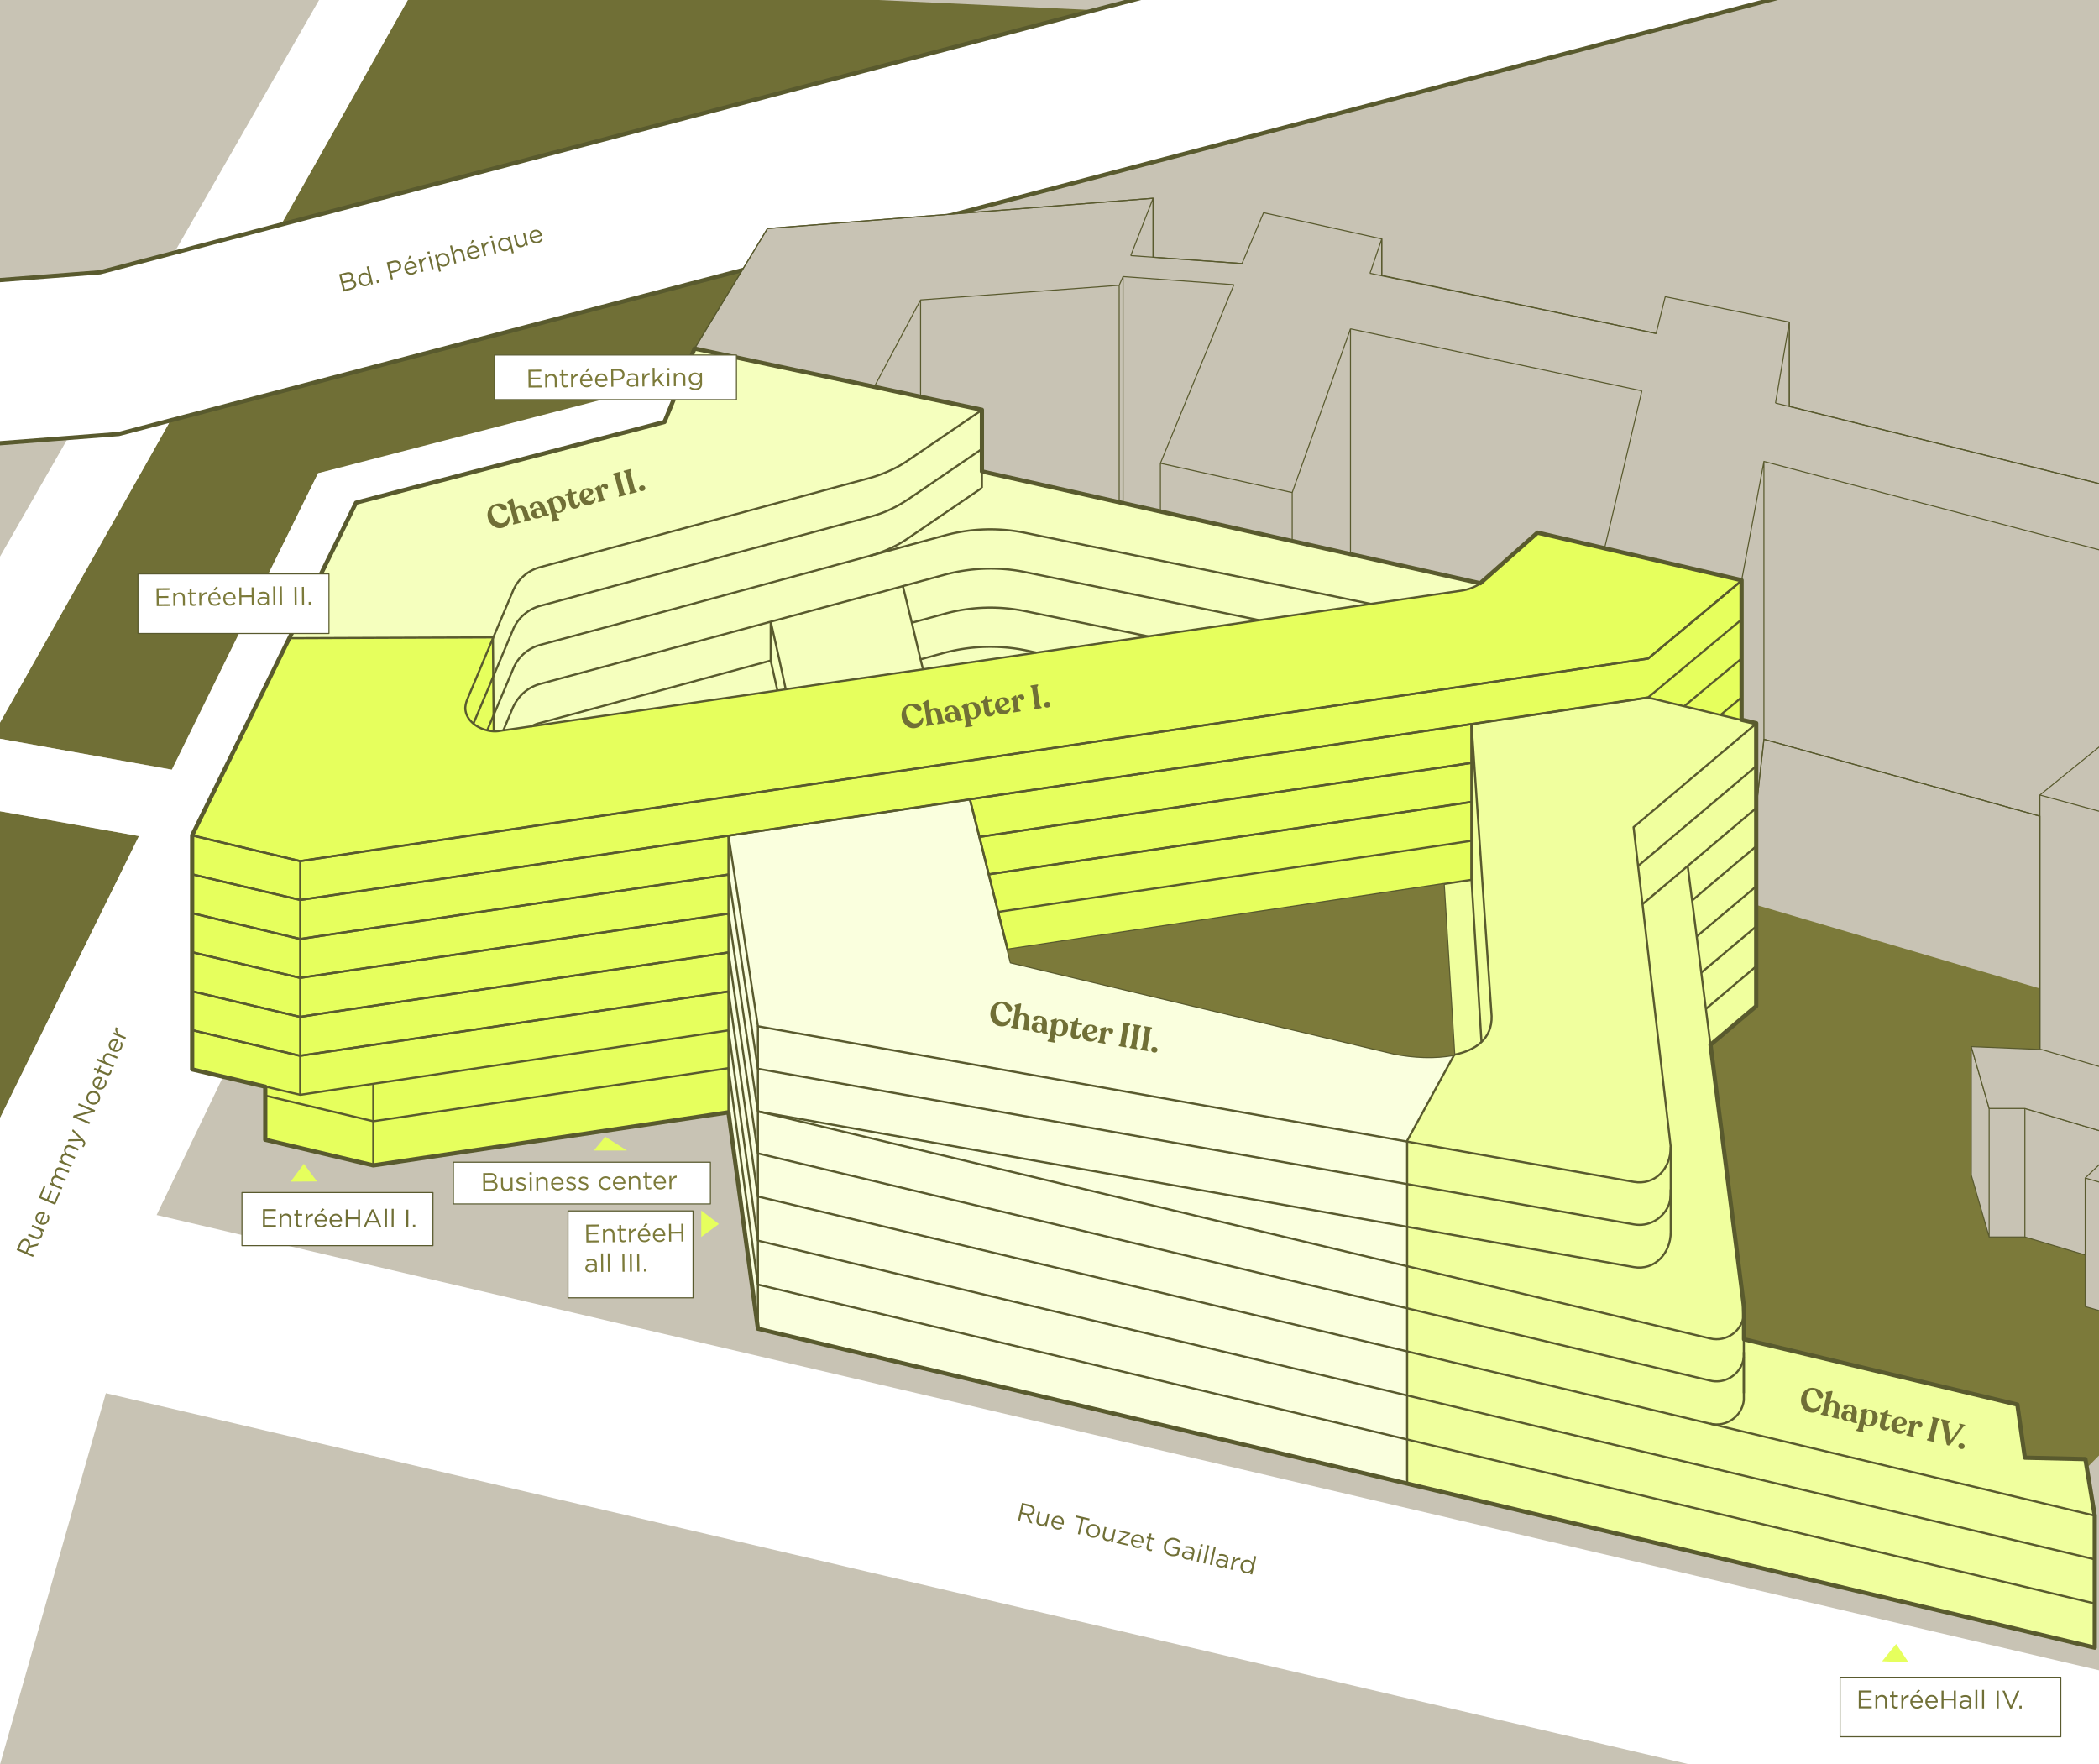
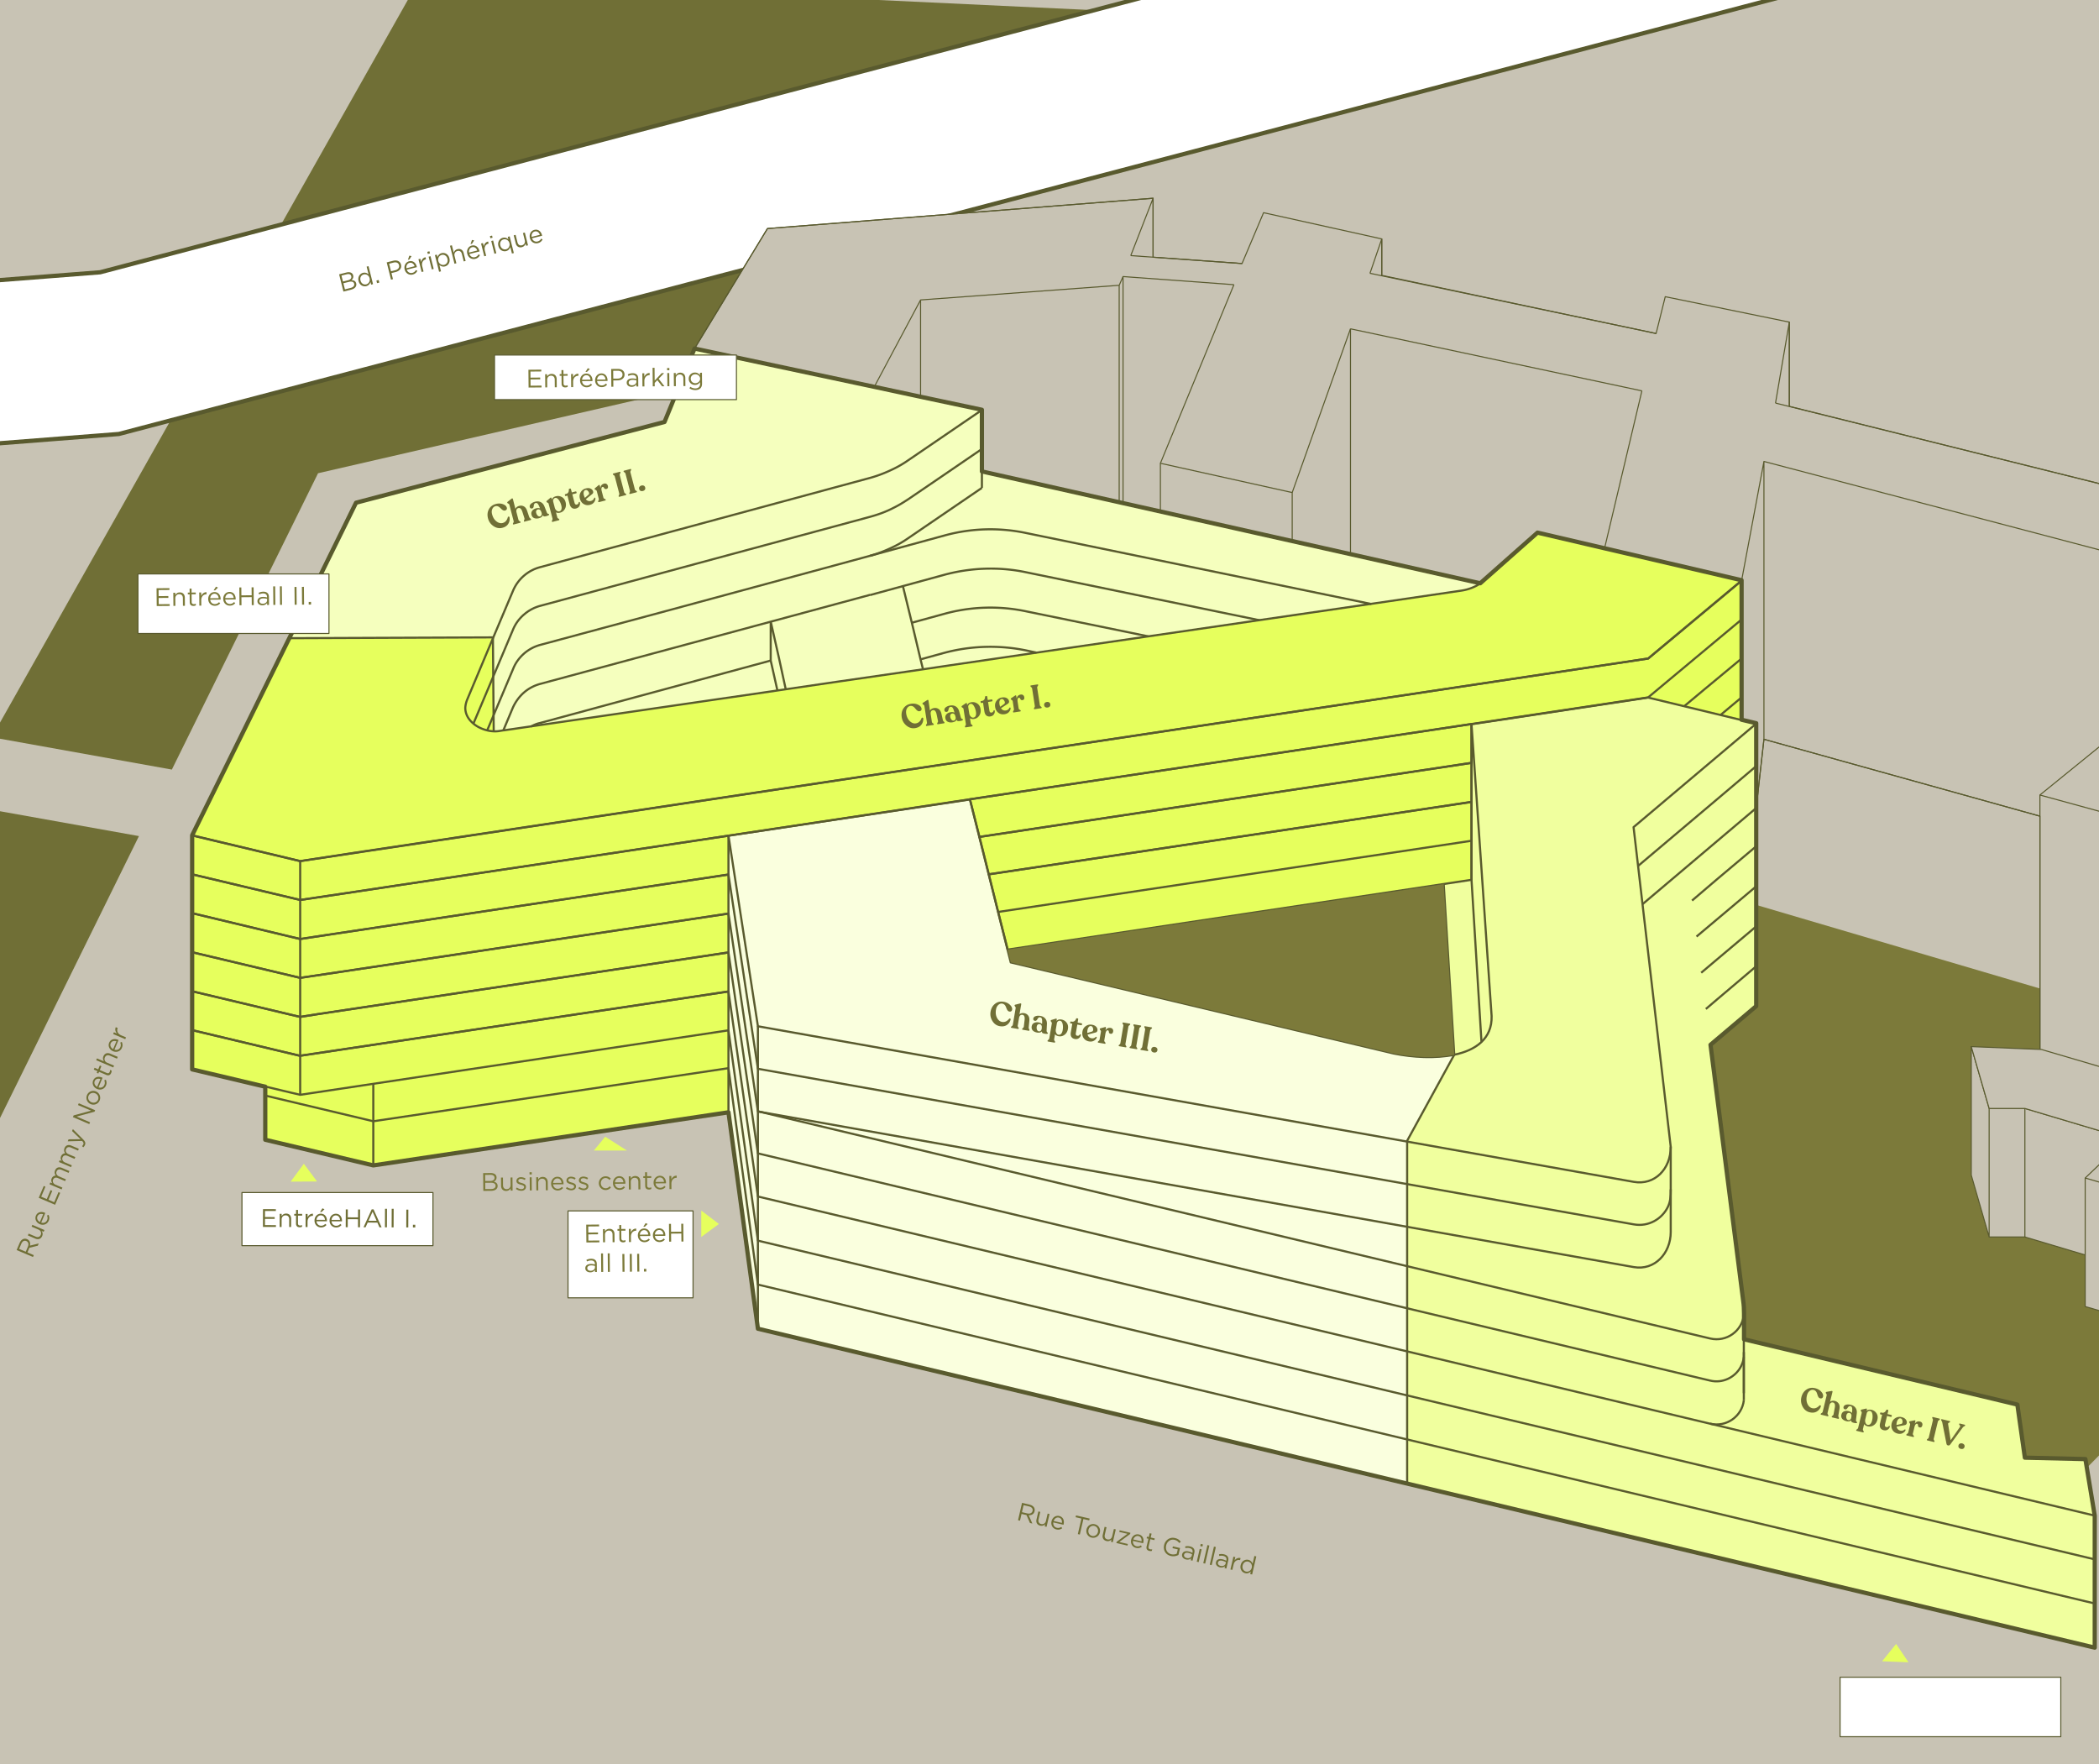
<svg xmlns="http://www.w3.org/2000/svg" width="991" height="833" fill="none">
  <rect width="100%" height="100%" fill="#333333" stroke="none" />
  <g clip-path="url(#clip0_907_3564)">
    <path d="M1307.64-10.036H-585.175V850.06H1307.64V-10.036z" fill="#C8C3B4" />
    <path d="M946.227 17.06v41.485L441.726 190.201v-42.349L946.227 17.061z" fill="#C8C3B4" />
    <path d="M827.054 426.624l154.169 45.422L1084.96 591.89 955.048 723.642l-131.734-48.399-74.687-193.402 78.427-55.217z" fill="#7C7A3A" />
    <path d="M-21.356 379.187l86.96 15.556-77.468 157.2-84.372 295.865-490.982 2.689 2.589-63.571 351.29-272.626-11.697-101.311 223.68-33.802zm383.697-271.283l-34.42 56.657 2.589 17.381-180.344 41.485-69.03 139.914-85.043-15.269L198.296-10.212 527.919 5.345 362.341 107.904z" fill="#706F36" />
-     <path d="M1237.12 846.273l-19.95 85.081L49.976 657.768l-54.17 190.041h-92.042l84.371-295.866 77.468-157.199-86.96-15.557-223.679 33.802 11.697 101.311-351.291 272.627-2.588-66.26 296.833-227.205-7.766-76.247-291.656-85.658v-44.462l334.417 97.086 203.545-30.922L159.466-15.396l38.83 5.186L-3.907 348.073l85.042 15.364 69.031-140.01 291.56-75.575v42.349l-209.873 54.737L73.945 573.646 1237.12 846.273z" fill="#fff" />
    <path d="M-593.258 255.501l-5.945-76.535 646.494-50.415 929.137-244.97 17.354 74.806-937.67 246.507-649.37 50.607z" fill="#fff" stroke="#595A2E" stroke-width="2" stroke-miterlimit="10" stroke-linejoin="round" />
    <path d="M480.643 717.74l.923.214.735-3.18 2.338.542 1.638 3.73 1.134.263-1.74-3.926c1.34.064 2.459-.514 2.772-1.87l.006-.023c.148-.643.047-1.271-.259-1.76-.395-.634-1.131-1.125-2.137-1.358l-3.518-.816-1.892 8.184zm1.85-3.796l.768-3.321 2.525.586c1.321.306 1.952 1.093 1.719 2.099l-.005.023c-.243 1.052-1.266 1.48-2.493 1.196l-2.514-.583zm8.637 6.363c1.04.242 1.781-.141 2.342-.7l-.244 1.052.889.206 1.397-6.045-.888-.206-.8 3.461c-.263 1.134-1.221 1.712-2.25 1.474-1.064-.247-1.509-1.089-1.25-2.212l.816-3.531-.9-.208-.867 3.753c-.333 1.438.293 2.618 1.755 2.956zm7.621 1.78c1.145.266 1.987-.019 2.752-.556l-.445-.633c-.61.401-1.273.604-2.103.412-1.075-.25-1.828-1.201-1.654-2.54l4.793 1.112c.036-.103.052-.173.079-.29.408-1.765-.291-3.43-2.079-3.845-1.672-.388-3.224.731-3.627 2.473l-.005.023c-.432 1.871.629 3.459 2.289 3.844zm-1.296-3.983c.39-1.154 1.387-1.846 2.44-1.602 1.204.279 1.613 1.384 1.453 2.505l-3.893-.903zm11.423 6.185l.935.217 1.695-7.331 2.747.637.198-.853-6.43-1.491-.197.853 2.747.637-1.695 7.331zm6.508 1.657a3.22 3.22 0 003.898-2.422l.005-.023c.395-1.707-.608-3.443-2.42-3.863-1.824-.423-3.491.718-3.886 2.425l-.005.023c-.395 1.707.596 3.44 2.408 3.86zm.21-.801c-1.274-.296-1.99-1.57-1.69-2.868l.006-.024c.294-1.274 1.441-2.129 2.75-1.825 1.274.295 1.998 1.584 1.698 2.882l-.005.023c-.295 1.275-1.45 2.115-2.759 1.812zm6.812 2.417c1.04.242 1.781-.141 2.342-.701l-.243 1.053.888.206 1.398-6.045-.889-.206-.8 3.461c-.262 1.134-1.221 1.712-2.25 1.474-1.063-.247-1.509-1.09-1.25-2.212l.817-3.531-.9-.209-.868 3.753c-.332 1.438.294 2.618 1.755 2.957zm4.661.946l5.237 1.215.176-.76-4.021-.933 5.11-3.779.133-.573-5.097-1.182-.176.76 3.869.897-5.098 3.782-.133.573zm9.284 2.301c1.146.266 1.988-.019 2.752-.556l-.444-.633c-.61.4-1.273.604-2.103.411-1.076-.249-1.829-1.2-1.655-2.539l4.793 1.111c.036-.102.052-.172.079-.289.409-1.765-.29-3.43-2.079-3.845-1.671-.388-3.223.73-3.626 2.472l-.005.024c-.433 1.87.629 3.459 2.288 3.844zm-1.295-3.984c.389-1.153 1.387-1.846 2.439-1.602 1.204.28 1.614 1.385 1.453 2.505l-3.892-.903zm7.602 5.41c.432.1.793.085 1.146-.005l.179-.772a1.935 1.935 0 01-.926.007c-.607-.141-.954-.504-.784-1.241l.816-3.531 1.917.445.184-.795-1.917-.445.422-1.824-.9-.208-.422 1.823-.842-.195-.184.795.842.195-.843 3.648c-.284 1.228.342 1.878 1.312 2.103zm10.151 2.391a5.086 5.086 0 003.574-.489l.754-3.262-3.378-.783-.192.83 2.49.577-.471 2.035c-.666.326-1.615.487-2.55.27-1.987-.46-2.903-2.2-2.451-4.153l.005-.023c.422-1.824 2.073-3.055 3.885-2.634 1.157.268 1.77.817 2.274 1.512l.758-.563c-.659-.879-1.42-1.475-2.799-1.795-2.455-.569-4.563 1.036-5.082 3.281l-.005.023c-.541 2.339.616 4.578 3.188 5.174zm7.133 1.642c1.063.247 1.878-.081 2.426-.533l-.211.912.865.2.854-3.694c.179-.772.104-1.405-.211-1.909-.341-.547-.945-.921-1.798-1.119-.877-.204-1.577-.157-2.314-.007l.099.799c.62-.127 1.225-.184 1.938-.019 1.134.263 1.67.979 1.419 2.066l-.049.211a6.579 6.579 0 00-1.799-.689c-1.531-.355-2.74.079-3.035 1.353l-.005.024c-.287 1.239.698 2.145 1.821 2.405zm.34-.672c-.818-.19-1.417-.797-1.241-1.557l.005-.023c.176-.76.92-1.105 2.054-.842a6.47 6.47 0 011.718.67l-.135.584c-.222.959-1.291 1.426-2.401 1.168zm6.385-5.664l1.029.239.229-.994-1.028-.238-.23.993zm-1.645 7.379l.9.209 1.398-6.044-.9-.209-1.398 6.044zm3.071.713l.9.208 1.973-8.534-.9-.209-1.973 8.535zm3.071.712l.9.209 1.973-8.535-.9-.209-1.973 8.535zm4.759 1.239c1.064.247 1.879-.081 2.427-.533l-.211.912.865.2.854-3.694c.179-.772.103-1.405-.211-1.909-.342-.548-.945-.921-1.798-1.119-.877-.204-1.578-.157-2.314-.007l.098.799c.621-.128 1.225-.184 1.938-.019 1.134.263 1.671.979 1.419 2.066l-.048.21a6.625 6.625 0 00-1.799-.688c-1.532-.355-2.741.079-3.035 1.353l-.006.024c-.286 1.239.699 2.145 1.821 2.405zm.341-.672c-.819-.19-1.417-.797-1.242-1.557l.006-.023c.175-.76.92-1.105 2.054-.842a6.5 6.5 0 011.717.669l-.135.585c-.221.959-1.29 1.425-2.4 1.168zm4.658 1.696l.9.209.557-2.408c.422-1.824 1.716-2.522 3.037-2.215l.07.016.225-.971c-1.135-.312-2.179.21-2.856 1.112l.365-1.578-.9-.209-1.398 6.044zm6.993 1.758c1.111.257 1.967-.197 2.626-.808l-.281 1.216.9.209 1.973-8.535-.9-.209-.843 3.648c-.311-.787-.895-1.563-2.018-1.823-1.449-.336-3.157.5-3.614 2.475l-.005.024c-.46 1.987.713 3.467 2.162 3.803zm.351-.769c-1.134-.263-1.917-1.405-1.587-2.832l.005-.023c.338-1.461 1.497-2.104 2.665-1.833 1.123.26 1.97 1.442 1.648 2.833l-.005.024c-.322 1.391-1.604 2.091-2.726 1.831zM15.584 593.463l-7.732-3.285 1.409-3.326c.402-.95 1.012-1.591 1.704-1.871.535-.216 1.17-.207 1.777.051l.022.01c1.281.544 1.658 1.747 1.364 3.056l4.165-1.033-.454 1.071-3.954.967-.936 2.21 3.004 1.277-.37.873zm-3.42-2.483l1.007-2.376c.491-1.16.246-2.242-.748-2.664l-.022-.01c-.95-.403-1.833.082-2.362 1.331l-1.01 2.387 3.136 1.332zm7.751-7.407c-.585 1.381-1.854 1.794-3.213 1.217l-3.545-1.507.36-.851 3.336 1.418c1.06.45 1.966.157 2.392-.849.412-.972.007-2.017-1.064-2.473l-3.27-1.388.356-.84 5.71 2.426-.355.839-.994-.422c.455.65.704 1.446.287 2.43zm3.063-7.202c-.664 1.569-2.41 2.339-4.178 1.588l-.022-.009c-1.646-.699-2.48-2.423-1.81-4.003.715-1.69 2.475-2.09 4.142-1.382.11.047.177.075.272.128l-1.919 4.531c1.289.404 2.354-.173 2.785-1.19.332-.784.246-1.473-.044-2.144l.7-.328c.397.846.533 1.726.074 2.809zm-4.144.586l1.558-3.68c-1.076-.353-2.234-.141-2.716.997-.421.995.089 2.098 1.158 2.683zm7.187-8.141l-7.731-3.285 2.368-5.591.795.337-1.998 4.719 2.64 1.121 1.787-4.221.795.338-1.787 4.221 2.706 1.15 2.021-4.774.796.338-2.392 5.647zm3.075-7.26l-5.71-2.425.36-.851.96.408c-.404-.615-.707-1.344-.3-2.305.393-.929 1.143-1.314 1.914-1.351-.456-.677-.707-1.5-.286-2.495.557-1.315 1.782-1.746 3.196-1.145l3.534 1.501-.36.851-3.336-1.417c-1.104-.469-1.957-.18-2.35.749-.365.862-.023 1.841 1.103 2.32l3.291 1.398-.36.851-3.357-1.427c-1.072-.455-1.94-.159-2.324.747-.384.906.077 1.911 1.127 2.356l3.258 1.385-.36.85zm4.45-10.51l-5.71-2.426.36-.851.962.408c-.404-.615-.708-1.344-.301-2.305.393-.928 1.143-1.314 1.914-1.351-.456-.676-.707-1.5-.286-2.494.557-1.315 1.782-1.747 3.196-1.146l3.535 1.502-.36.85-3.336-1.417c-1.105-.469-1.957-.179-2.35.749-.365.862-.024 1.841 1.102 2.32l3.292 1.398-.36.851-3.358-1.426c-1.072-.456-1.94-.159-2.324.747-.383.906.078 1.91 1.127 2.356l3.258 1.384-.36.851zm4.468-13.195l-3.984-3.856.384-.906 4.882 4.903c.976.989 1.173 1.724.808 2.586a2.81 2.81 0 01-.802 1.093l-.552-.573c.26-.215.434-.441.589-.806.215-.508.086-.941-.575-1.626l-6.788.18.398-.939 5.64-.056zm4.144-7.139l-7.731-3.285.346-.817 8.26-2.241-6.196-2.633.36-.85 7.731 3.284-.294.696-8.455 2.302 6.34 2.693-.361.851zm4.873-11.138c-.725 1.713-2.602 2.389-4.214 1.704l-.022-.01c-1.613-.685-2.449-2.526-1.719-4.25.726-1.713 2.607-2.4 4.22-1.715l.021.009a3.226 3.226 0 011.714 4.262zm-.753-.346c.525-1.238-.105-2.522-1.308-3.033l-.023-.01c-1.225-.52-2.619-.03-3.129 1.174-.524 1.238.12 2.516 1.325 3.027l.022.01c1.226.52 2.603.037 3.113-1.168zm3.732-6.687c-.665 1.569-2.412 2.339-4.179 1.588l-.022-.009c-1.645-.699-2.48-2.422-1.81-4.003.716-1.69 2.475-2.09 4.143-1.382.11.047.176.075.271.129l-1.918 4.53c1.288.404 2.354-.173 2.784-1.19.332-.784.246-1.473-.043-2.144l.7-.328c.396.847.532 1.726.074 2.809zm-4.145.586l1.558-3.68c-1.075-.353-2.234-.141-2.716.997-.42.995.09 2.098 1.158 2.683zm6.633-6.554c-.389.917-1.136 1.421-2.296.928l-3.446-1.464-.337.796-.75-.319.336-.796-1.723-.732.36-.851 1.723.732.768-1.812.751.319-.767 1.812 3.335 1.417c.696.296 1.114.017 1.357-.558.122-.287.17-.553.152-.913l.73.31c.027.364-.02.722-.193 1.131zm.983-2.598l-8.063-3.426.36-.851 3.347 1.422c-.46-.638-.704-1.446-.287-2.43.585-1.381 1.854-1.793 3.213-1.216l3.545 1.506-.36.851-3.336-1.417c-1.06-.451-1.966-.158-2.392.848-.416.983-.007 2.018 1.064 2.473l3.27 1.389-.361.851zm4.074-9.251c-.665 1.57-2.411 2.34-4.179 1.589l-.022-.009c-1.645-.699-2.48-2.423-1.81-4.003.716-1.691 2.475-2.091 4.143-1.382.11.047.177.075.271.128l-1.919 4.531c1.289.404 2.355-.173 2.785-1.19.332-.785.246-1.473-.043-2.144l.7-.328c.396.846.532 1.725.074 2.808zm-4.145.586l1.558-3.679c-1.075-.353-2.234-.141-2.716.997-.42.995.09 2.098 1.158 2.682zm5.724-4.684l-5.71-2.426.36-.851 1.491.634c-.772-.824-1.106-1.943-.603-3.008l.917.39-.028.066c-.529 1.249-.065 2.646 1.658 3.378l2.275.966-.36.851zm103.008-352.959l3.62-.908c1.781-.446 2.75-1.567 2.401-2.965l-.006-.023c-.279-1.117-1.198-1.481-2.237-1.53.57-.44 1.085-1.15.82-2.21l-.005-.023a1.861 1.861 0 00-.85-1.172c-.579-.338-1.379-.422-2.311-.188l-3.468.869 2.036 8.15zm3.699-7.274c.239.955-.404 1.648-1.51 1.925l-2.41.604-.701-2.806 2.48-.621c1.164-.292 1.935.071 2.135.875l.006.023zm1.371 3.553l.005.024c.227.908-.404 1.648-1.638 1.957l-2.735.686-.719-2.876 2.572-.645c1.421-.356 2.294-.03 2.515.854zm5.737 1.148c1.106-.278 1.662-1.073 1.97-1.917l.303 1.211.896-.225-2.124-8.499-.896.225.908 3.632c-.635-.558-1.507-.983-2.625-.702-1.443.361-2.584 1.885-2.092 3.852l.005.023c.495 1.98 2.212 2.762 3.655 2.4zm-.038-.844c-1.129.283-2.345-.377-2.7-1.798l-.006-.023c-.363-1.455.376-2.556 1.54-2.848 1.117-.28 2.409.386 2.755 1.771l.006.023c.346 1.386-.477 2.594-1.595 2.875zm5.105-.563l1.071-.268-.305-1.223-1.071.269.305 1.222zm6.599-1.654l.92-.23-.719-2.876 1.979-.496c1.734-.435 2.974-1.711 2.535-3.469l-.006-.023c-.402-1.607-1.856-2.281-3.696-1.82l-3.049.764 2.036 8.15zm-.008-3.944l-.896-3.586 2.06-.517c1.315-.329 2.34.057 2.631 1.221l.005.024c.268 1.071-.436 2.014-1.787 2.353l-2.013.505zm7.986-5.417l.698-.175 1.013-1.59-1.039-.197-.672 1.962zm2.255 6.944c1.141-.286 1.76-.924 2.197-1.751l-.684-.36c-.361.635-.858 1.118-1.685 1.325-1.071.269-2.174-.234-2.627-1.506l4.772-1.196a2.488 2.488 0 00-.061-.294c-.439-1.758-1.819-2.922-3.6-2.475-1.664.417-2.537 2.12-2.104 3.855l.006.023c.466 1.863 2.133 2.794 3.786 2.379zm-2.965-2.956c-.178-1.205.396-2.276 1.443-2.539 1.199-.3 2.066.497 2.433 1.568l-3.876.971zm7.188 1.749l.896-.225-.599-2.398c-.454-1.816.381-3.028 1.696-3.357l.07-.018-.241-.966c-1.153.239-1.845 1.18-2.037 2.292l-.393-1.572-.896.225 1.504 6.019zm2.908-8.523l1.024-.257-.247-.989-1.025.256.248.99zm1.891 7.32l.896-.225-1.504-6.019-.896.225 1.504 6.019zm3.442 1.117l.896-.225-.754-3.015c.635.558 1.508.983 2.625.703 1.455-.365 2.584-1.885 2.092-3.853l-.005-.023c-.495-1.979-2.212-2.761-3.655-2.4-1.106.278-1.662 1.073-1.97 1.917l-.303-1.211-.896.225 1.97 7.882zm2.403-3.3c-1.117.28-2.409-.386-2.758-1.783l-.006-.023c-.343-1.374.48-2.582 1.598-2.862 1.14-.286 2.345.377 2.7 1.797l.006.023c.364 1.455-.376 2.556-1.54 2.848zm4.861-.501l.896-.225-.861-3.446c-.282-1.129.297-2.078 1.333-2.338 1.059-.266 1.839.281 2.118 1.399l.879 3.516.896-.225-.934-3.737c-.358-1.432-1.452-2.197-2.907-1.832-1.036.26-1.533.941-1.766 1.692l-.882-3.527-.896.224 2.124 8.499zm7.583-9.262l.699-.175 1.012-1.59-1.039-.197-.672 1.962zm2.255 6.944c1.141-.286 1.761-.924 2.197-1.751l-.684-.36c-.361.635-.858 1.118-1.685 1.325-1.071.269-2.173-.234-2.627-1.506l4.772-1.196c-.014-.108-.032-.178-.061-.294-.439-1.758-1.819-2.922-3.599-2.475-1.665.417-2.538 2.12-2.105 3.855l.006.023c.466 1.863 2.133 2.794 3.786 2.379zm-2.965-2.956c-.178-1.205.396-2.276 1.443-2.539 1.199-.3 2.066.497 2.433 1.568l-3.876.971zm7.188 1.749l.896-.225-.599-2.398c-.454-1.816.381-3.028 1.697-3.357l.069-.018-.241-.966c-1.152.239-1.845 1.18-2.037 2.292l-.393-1.572-.896.225 1.504 6.019zm2.908-8.523l1.024-.257-.247-.989-1.025.256.248.99zm1.891 7.32l.896-.225-1.504-6.019-.896.225 1.504 6.019zm8.272-.094l.897-.225-1.97-7.882-.896.225.288 1.152c-.635-.558-1.508-.983-2.625-.702-1.443.361-2.584 1.885-2.093 3.852l.006.023c.495 1.98 2.212 2.762 3.655 2.4 1.106-.277 1.662-1.072 1.97-1.917l.768 3.074zm-2.776-2.001c-1.129.283-2.345-.377-2.7-1.798l-.006-.023c-.364-1.455.376-2.556 1.54-2.848 1.117-.28 2.409.386 2.755 1.771l.006.023c.346 1.386-.477 2.594-1.595 2.875zm7.453-1.015c1.036-.26 1.522-.938 1.767-1.693l.262 1.048.884-.222-1.504-6.019-.884.222.861 3.446c.282 1.13-.309 2.082-1.333 2.339-1.059.265-1.839-.282-2.118-1.399l-.879-3.516-.896.224.934 3.738c.357 1.432 1.451 2.197 2.906 1.832zm7.595-1.892c1.141-.286 1.761-.924 2.197-1.751l-.684-.36c-.36.635-.858 1.118-1.684 1.325-1.071.269-2.174-.234-2.628-1.506l4.772-1.196c-.014-.108-.032-.178-.061-.294-.439-1.758-1.818-2.922-3.599-2.475-1.665.417-2.538 2.12-2.104 3.855l.005.023c.466 1.863 2.133 2.794 3.786 2.379zm-2.965-2.956c-.177-1.205.396-2.276 1.444-2.539 1.198-.3 2.066.497 2.432 1.568l-3.876.971z" fill="#706F36" />
    <path d="M327.921 164.561l34.42-56.657L544.41 93.596v27.848l41.994 2.977 10.163-24.007 55.8 12.387v17.19l129.528 27.464 4.315-17.381 58.58 12.003v39.756l289.74 72.214 41.13 43.789v72.406l25.02 9.027v58.386l-103.64 106.4-133.938-40.62V385.332l-130.296-36.299-3.643 32.458v-39.852l-6.904-1.729v-65.78l-96.355-22.567-27.037 24.008-235.281-52.816v-29.193l-135.665-29.001z" fill="#C8C3B4" stroke="#595A2E" stroke-width=".5" stroke-miterlimit="10" stroke-linejoin="round" />
    <path d="M434.632 141.611v46.382m93.767-53.296v102.559m19.462 4.129v-22.663l62.224 13.828v23.143m27.516-100.446v107.169m14.766-132.424v-17.189l-5.561 16.229m197.984 62.802v-39.756l-6.519 38.22m-251.867-65.876l-52.54-3.745m-5.466 14.02l-93.767 6.914-21.955 41.197m362.508 1.728l-137.583-29.289m137.583 29.289l-17.737 74.807m64.812 14.788l10.547-56.273m130.295 157.487l95.969-77.879-21.19-25.544-205.074-54.064v131.175l-3.644 32.458" stroke="#595A2E" stroke-width=".5" stroke-miterlimit="10" stroke-linejoin="round" />
    <path d="M838.271 190.298l296.259 73.75 41.13 43.789v72.406l25.02 9.027v58.386l-103.64 106.4M528.399 134.697l1.821-4.129m251.676 26.887l-135.09-28.424" stroke="#595A2E" stroke-width=".5" stroke-miterlimit="10" stroke-linejoin="round" />
    <path d="M1175.66 307.838l-106.71 96.509-105.848-29.001v138.09l133.938 40.62v-65.3l103.64-99.486m-237.578-3.938l-130.296-36.299M582.569 134.409l-52.349-3.841V237.64m14.19-116.196V93.596l-182.069 14.308-34.42 56.657m219.94 54.161l34.707-84.314m27.517 98.143l27.517-77.304m-103.738-34.571l10.546-27.08" stroke="#595A2E" stroke-width=".5" stroke-miterlimit="10" stroke-linejoin="round" />
    <path d="M930.696 494.133v60.691l8.437 29.192v-60.69l-8.437-29.193zm8.437 89.884h16.874l47.943 14.308v-60.69l-47.943-14.309h-16.874v60.691z" fill="#C8C3B4" stroke="#595A2E" stroke-width=".5" stroke-miterlimit="10" stroke-linejoin="round" />
    <path d="M930.696 494.133l33.077 1.345 121.187 35.626-41.51 42.253-58.968-17.189 19.468-18.534-47.943-14.308h-16.874l-8.437-29.193zm53.786 62.036v60.69l58.968 17.189v-60.69l-58.968-17.189z" fill="#C8C3B4" stroke="#595A2E" stroke-width=".5" stroke-miterlimit="10" stroke-linejoin="round" />
    <path d="M956.007 523.326v60.691" stroke="#595A2E" stroke-width=".5" stroke-miterlimit="10" stroke-linejoin="round" />
    <path d="M988.988 715.576v62.323L357.835 627.326l-13.902-102.175-167.688 25.063-51.006-12.099v-25.064l-2.493-.576-32.023-7.586v-110.53l23.682-48.014 20.229-41.101 7.671-15.46 25.79-52.432 25.887-6.818 119.749-31.306 5.465-13.348 6.999-17.093 1.726-4.225 39.597 8.45 45.158 9.603 21.955 4.706.863.192 28.092 5.954v29.096l3.356.769 231.925 52.047 27.037-23.911 31.639 7.394 64.716 15.077v65.876l6.903 1.632v133.577l-18.504 15.652-3.068 2.593 15.436 120.901c.288 2.016.384 4.033.384 6.05v12.099l129.049 30.826 3.548 25.063 28.571.672 4.41 26.696z" fill="#fff" />
    <path opacity=".6" d="M681.609 417.311l13.135-2.017v-73.558l83.412-12.58 51.006 12.292v133.576l-21.668 18.246 15.053 117.828c.479 3.937.767 7.97.767 12.003v9.219l129.049 30.825 3.548 25.064 28.475.672 4.506 26.6v62.323l-324.733-77.591V538.596l22.243-40.717-4.793-80.568z" fill="#E6FF5D" />
    <path opacity=".2" d="M686.595 497.974l-22.244 40.717v161.616l-306.516-72.982-13.902-102.175V394.551l113.997-17.093 17.737 70.869 1.534 6.05 180.822 43.021c9.013 1.825 19.751 2.401 28.572.576z" fill="#E6FF5D" />
    <path d="M136.456 301.306h96.643v43.885s-.191.384 4.794-.48c4.986-.864 452.153-65.876 452.153-65.876l.671-.096c4.123-.384 7.862-2.209 10.642-5.281l24.545-21.991 96.355 22.471v65.876l-44.103-10.66-83.412 12.58v73.558l-218.982 33.034-17.737-70.869-114.092 17.093v130.6l-167.688 25.063-51.006-12.099V513.05l-34.516-8.258V394.358l45.733-93.052z" fill="#E6FF5D" />
    <path opacity=".4" d="M136.456 301.307H233.1v43.885l4.793-.48 452.824-65.972 1.151-.192a16.365 16.365 0 007.095-3.169l-235.281-52.816v-29l-135.761-29.001-14.285 34.57-145.541 38.124-31.639 64.051z" fill="#E6FF5D" />
    <path d="M822.259 274.131v18.341l-44.103 36.78-83.412 12.579-236.815 35.531-113.996 17.189-155.991 23.431-24.832 3.745-21.381 3.169-51.006-12.099v-18.438l51.006 12.196 30.106-4.609 30.201-4.514 576.12-86.522 44.103-36.779z" stroke="#595A2E" stroke-miterlimit="10" stroke-linejoin="round" />
    <path d="M343.933 394.551v18.342l-170.373 25.64-19.175 2.88-12.656 1.921-51.006-12.196v-18.341l51.006 12.099 21.381-3.169 24.832-3.745 155.991-23.431zm0 55.12v18.437l-202.204 30.346-.958-.192-10.547-2.497-39.5-9.411v-18.342l46.883 11.14 4.122.96 8.533-1.344 193.671-29.097z" stroke="#595A2E" stroke-miterlimit="10" stroke-linejoin="round" />
    <path d="M343.933 468.11v18.341l-202.204 30.441-8.533-2.016-10.45-2.497-32.023-7.586v-18.438l39.501 9.411 10.547 2.497.958.192 202.204-30.345zm0-36.78v18.341l-193.671 29.097-8.533 1.345-4.122-.961-46.884-11.139v-18.438l51.006 12.1 3.835-.576 15.532-2.305 182.837-27.464z" stroke="#595A2E" stroke-miterlimit="10" stroke-linejoin="round" />
    <path d="M343.933 412.893v18.437l-182.837 27.465-15.532 2.304-3.835.577-51.006-12.1v-18.438l51.006 12.196 12.656-1.921 19.175-2.88 170.373-25.64zm119.653-182.551l-34.899 23.815a49.711 49.711 0 01-6.903 4.033c-3.547 1.729-7.191 3.169-11.026 4.226l-62.415 16.901-33.365 9.026-59.923 16.133c-2.78.769-5.369 2.113-7.574 4.034-2.205 1.92-4.027 4.321-5.177 7.202l-12.273 29.097m565.191-11.429l9.779-8.162 17.258-14.309" stroke="#595A2E" stroke-miterlimit="10" stroke-linejoin="round" />
    <path d="M223.512 341.639l18.696-44.365a18.728 18.728 0 015.273-7.203 19.226 19.226 0 017.574-4.033l155.799-42.06c3.835-1.057 7.575-2.401 11.026-4.226 2.397-1.152 4.698-2.593 6.903-4.033l14.382-9.795 20.517-14.02" stroke="#595A2E" stroke-miterlimit="10" stroke-linejoin="round" />
    <path d="M822.259 274.131l-44.103 36.779-576.216 86.618-30.105 4.514-30.106 4.513-51.006-12.1 23.682-48.014 20.229-41.101 7.671-15.46 25.79-52.432 25.887-6.818 119.749-31.306 5.465-13.348 6.999-17.093 1.726-4.225 39.597 8.45 45.158 9.603 21.955 4.706.863.192 28.092 5.953-34.899 23.816a49.81 49.81 0 01-6.903 4.033c-3.547 1.728-7.191 3.169-11.026 4.225l-131.734 35.627-24.065 6.53a19.233 19.233 0 00-12.751 11.139l-11.122 26.312-10.355 24.68c-.671 1.536-.958 2.881-1.054 4.225 0 3.073 1.534 5.57 3.835 7.49 1.821 1.537 4.123 2.593 6.424 3.169 1.821.48 3.739.576 5.369.384l2.397-.384h.191l13.135-1.92 116.107-16.901 3.931-.577 23.585-3.457L435.782 316l12.943-1.921 40.652-5.954 52.732-7.682 52.636-7.683 52.732-7.682 42.569-6.242c3.164-.48 6.232-1.632 8.821-3.361 2.013-1.344 3.355-2.689 2.492-1.92l24.545-21.991 31.639 7.394 64.716 15.173zm166.729 482.93L357.835 606.488l-13.903-102.175-167.687 25.064-50.911-12.1m122.051-227.205v.094" stroke="#595A2E" stroke-miterlimit="10" stroke-linejoin="round" />
    <path d="M250.932 342.888s.096 0 0 0c1.247-.673 2.589-1.249 4.027-1.537l108.915-29.481m46.884-31.017l-155.799 42.061c-2.78.768-5.369 2.112-7.574 4.033-2.205 1.92-4.027 4.417-5.273 7.202l-4.506 10.755m584.654-15.652l-9.876 8.258M463.586 193.563v36.779m-52.827 32.073l35.186-9.603a81.753 81.753 0 0138.542-1.152l162.99 33.514" stroke="#595A2E" stroke-miterlimit="10" stroke-linejoin="round" />
    <path d="M410.759 280.949l35.186-9.603c12.56-3.361 25.791-3.841 38.542-1.152l110.258 22.662m-164.236 1.153l15.436-4.225a81.766 81.766 0 0138.542-1.153l57.622 11.812m-52.732 7.682l-4.986-1.056c-12.751-2.593-25.982-2.209-38.542 1.152l-11.218 3.073" stroke="#595A2E" stroke-miterlimit="10" stroke-linejoin="round" />
    <path d="M435.782 315.998l-1.151-4.609-4.123-17.381-4.218-17.285m-62.415 16.71l3.931 17.381 3.164 14.596m-7.095-31.977v18.437l3.164 14.117m331.827-50.416l-235.28-52.816m325.213 338.791c0 3.649-.192 5.857-1.343 8.258-2.78 5.762-9.204 9.507-16.107 8.259L357.835 504.6l-13.902-91.611m485.229-51.28l-18.6 15.749-37.2 31.401m25.504 16.326l11.697-9.987 18.6-15.653m-28.189 42.636l9.588-8.066 18.6-15.653m-25.983 40.813l7.383-6.242 18.6-15.653m-23.777 38.988l5.178-4.417 18.6-15.749" stroke="#595A2E" stroke-miterlimit="10" stroke-linejoin="round" />
    <path d="M343.933 486.451l13.902 99.294 631.153 150.478m-165.674-75.096v-22.758m5.849-256.878l-53.595 45.325m-80.824-84.985v73.559l4.698 76.439m-12.848 6.145l-4.985-80.664m125.885 76.055l3.068-2.593 18.6-15.653v-133.48" stroke="#595A2E" stroke-miterlimit="10" stroke-linejoin="round" />
-     <path d="M343.933 468.11l13.902 96.797 449.564 107.264c7.766 1.825 15.052-3.553 15.915-11.043m0-3.361v-36.971c0-2.209-.096-4.417-.384-6.626l-26.078-205.118" stroke="#595A2E" stroke-miterlimit="10" stroke-linejoin="round" />
+     <path d="M343.933 468.11l13.902 96.797 449.564 107.264c7.766 1.825 15.052-3.553 15.915-11.043m0-3.361v-36.971c0-2.209-.096-4.417-.384-6.626" stroke="#595A2E" stroke-miterlimit="10" stroke-linejoin="round" />
    <path d="M823.314 632.415l129.145 30.825 3.548 24.968 28.475.672 4.506 26.696-181.59-43.405M694.744 360.173l-232.309 34.955-4.506-17.766 236.815-35.531v18.342zm0 55.216l-218.981 32.938-4.507-17.765 223.488-33.61v18.437zm0-18.438l-223.488 33.61-4.41-17.765 227.898-34.187v18.342z" stroke="#595A2E" stroke-miterlimit="10" stroke-linejoin="round" />
    <path d="M694.744 378.611l-227.898 34.186-4.41-17.669 232.308-34.955v18.438zm128.57 262.158c-.192 1.728-.767 3.265-1.534 4.705-2.684 4.802-8.437 7.779-14.381 6.338L357.835 544.548l-13.902-94.877" stroke="#595A2E" stroke-miterlimit="10" stroke-linejoin="round" />
    <path d="M357.835 524.671l449.564 107.265c7.766 1.824 15.052-3.553 15.915-11.043" stroke="#595A2E" stroke-miterlimit="10" stroke-linejoin="round" />
    <path d="M788.799 541.379v40.332c0 9.987-7.575 18.246-17.45 16.517l-413.514-73.462-13.902-93.436" stroke="#595A2E" stroke-miterlimit="10" stroke-linejoin="round" />
    <path d="M771.253 390.518l17.546 150.958c0 10.467-7.575 18.245-17.45 16.517L357.835 484.53l-13.902-89.979 113.997-17.093 17.737 70.87 1.534 6.049 180.822 43.021c9.013 1.825 19.751 2.401 28.572.577 10.163-2.113 17.928-7.587 17.641-18.246l-9.492-137.802 83.413-12.579 51.006 12.291-57.91 48.879zm-427.32 134.537v-38.604" stroke="#595A2E" stroke-miterlimit="10" stroke-linejoin="round" />
    <path d="M357.835 627.325V484.434m-216.106-77.879v110.337m34.516 33.323v-38.508" stroke="#595A2E" stroke-miterlimit="10" />
    <path d="M136.456 301.307l96.26-.384.384 44.365m453.495 152.687l-22.244 40.62v161.617" stroke="#595A2E" stroke-miterlimit="10" stroke-linejoin="round" />
    <path d="M686.595 497.974c-8.821 1.825-19.559 1.249-28.572-.576l-180.822-43.021-1.534-6.05 205.942-30.921 4.986 80.568z" fill="#7C7A3A" />
    <path d="M988.988 715.576v62.323L357.835 627.326l-13.902-102.175-167.688 25.063-51.006-12.099v-25.064l-2.493-.576-32.023-7.586v-110.53l23.682-48.014 20.229-41.101 7.671-15.46 25.79-52.432 25.887-6.818 119.749-31.306 5.465-13.348 6.999-17.093 1.726-4.225 39.597 8.45 45.158 9.603 21.955 4.706.863.192 28.092 5.954v29.096l3.356.769 231.925 52.047 27.037-23.911 31.639 7.394 64.716 15.077v65.876l6.903 1.632v133.577l-18.504 15.652-3.068 2.593 15.436 120.901c.288 2.016.384 4.033.384 6.05v12.099l129.049 30.826 3.548 25.063 28.571.672 4.41 26.696z" stroke="#595A2E" stroke-width="2" stroke-miterlimit="10" stroke-linejoin="round" />
    <path d="M432.031 343.77c-1.465.228-2.822-.171-4.071-1.197-1.24-1.038-1.98-2.331-2.22-3.881-.253-1.634.023-3.053.83-4.258.817-1.206 2-1.93 3.549-2.171 1.213-.188 2.315-.041 3.307.442.991.472 1.545 1.088 1.662 1.847.049.316-.011.59-.18.821-.171.221-.43.358-.778.412a1.255 1.255 0 01-.887-.186 3.23 3.23 0 01-.75-.66 23.206 23.206 0 00-.711-.829 2.564 2.564 0 00-.879-.657 1.94 1.94 0 00-1.14-.147c-.664.104-1.187.492-1.568 1.167-.383.664-.5 1.476-.352 2.435.234 1.507.801 2.693 1.701 3.557.911.862 1.867 1.216 2.868 1.06 1.244-.193 2.137-1.012 2.68-2.456.098-.199.253-.283.463-.25.208.021.32.15.335.385.073 1.1-.217 2.084-.871 2.952-.653.868-1.649 1.406-2.988 1.614zm13.125-3.788c.061.25.197.472.411.665.213.194.329.348.347.464l.01.064c.028.179-.074.286-.306.322l-2.751.428c-.232.036-.362-.036-.39-.215l-.01-.063c-.016-.106.054-.284.209-.535.166-.252.224-.504.174-.755l-.628-3.012c-.309-1.506-.885-2.194-1.728-2.063-.422.066-.729.275-.923.629-.183.353-.233.792-.152 1.319l.556 3.59c.038.242.184.457.44.644.266.185.407.33.424.436l.01.063c.027.179-.085.289-.338.328l-2.925.454c-.243.038-.378-.033-.405-.212l-.01-.063c-.017-.106.069-.286.256-.542.187-.256.262-.505.224-.747l-1.219-7.875c-.04-.252-.196-.46-.469-.623-.263-.164-.403-.299-.419-.404l-.008-.048c-.024-.158.061-.306.255-.444l1.945-1.242c.168-.101.303-.133.407-.095.113.036.182.133.207.292l.718 4.746c.404-.668 1.049-1.07 1.935-1.208.801-.124 1.521.034 2.162.474.638.43 1.081 1.197 1.328 2.303l.663 2.925zm8.466-1.348c.069.238.157.424.264.559.118.132.228.212.329.24a.97.97 0 01.273.087.26.26 0 01.145.204c.047.306-.435.537-1.447.695-.464.072-.815.067-1.055-.015-.23-.093-.392-.3-.485-.621-.316.676-.97 1.09-1.96 1.244-.886.138-1.634.044-2.246-.282-.612-.326-.977-.874-1.097-1.643-.128-.758.05-1.39.533-1.897.482-.507 1.135-.824 1.957-.952.696-.108 1.295-.039 1.797.207l-.045-.187c-.261-.985-.518-1.669-.771-2.05-.254-.382-.607-.537-1.06-.467a.883.883 0 00-.647.424 1.922 1.922 0 00-.272.755c-.034.264-.12.515-.256.752a.803.803 0 01-.599.417c-.284.044-.528.001-.732-.129a.886.886 0 01-.354-.609c-.084-.548.138-1.031.667-1.447.539-.419 1.236-.694 2.09-.827 1.022-.159 1.905.001 2.648.479.744.478 1.251 1.209 1.522 2.192l.801 2.871zm-3.348 1.589c.347-.054.605-.239.771-.557a1.53 1.53 0 00.131-1.04l-.133-.546c-.113-.447-.304-.773-.573-.98a1.096 1.096 0 00-.894-.233 1.098 1.098 0 00-.782.494c-.173.275-.229.613-.167 1.013.088.569.285 1.036.589 1.398.315.362.668.512 1.058.451zm8.387-8.686c.991-.154 1.908.054 2.752.624.844.571 1.358 1.447 1.54 2.627.185 1.191-.027 2.228-.635 3.111-.599.87-1.405 1.384-2.417 1.541-.737.115-1.386.005-1.945-.329l.365 2.356c.039.253.187.473.442.66.256.187.392.333.408.438l.01.063c.028.18-.08.288-.322.326l-2.862.444c-.242.038-.377-.033-.405-.212l-.01-.063c-.016-.106.059-.285.225-.537.176-.254.245-.508.206-.761l-1.102-7.115c-.036-.232-.19-.424-.462-.576-.273-.163-.419-.302-.437-.418l-.012-.079c-.023-.147.063-.29.257-.428l1.636-1.145c.37-.263.585-.199.645.191l.087.667c.335-.765 1.014-1.227 2.036-1.385zm.898 7.26c.506-.079.863-.35 1.072-.814.219-.466.268-1.094.145-1.885-.166-1.075-.487-1.997-.962-2.765-.477-.779-1.011-1.122-1.601-1.031a1.182 1.182 0 00-.797.497c-.207.269-.302.597-.285.983l.468 3.02c.094.612.339 1.113.735 1.505.395.392.803.555 1.225.49zm8.01-.548c-.738.114-1.359-.027-1.863-.423-.495-.409-.811-1.056-.948-1.942l-.634-4.095-.744.115c-.21.033-.332-.056-.365-.267l-.041-.269c-.035-.221.054-.348.264-.381l.396-.061a1.531 1.531 0 001.025-.597c.261-.332.397-.742.408-1.229.014-.261.115-.406.305-.436l.316-.049c.232-.036.368.072.407.325l.258 1.563 1.818-.282a.33.33 0 01.368.283l.042.268a.33.33 0 01-.058.252.34.34 0 01-.21.114l-1.818.282.639 4.127c.048.306.16.542.337.709a.757.757 0 00.626.178c.549-.085.87-.378.965-.879.074-.151.182-.222.324-.212.151-.002.237.071.26.219.095.611-.043 1.183-.414 1.716-.36.531-.915.854-1.663.971zm8.991-4.021c.076-.141.185-.201.329-.18.143.021.222.111.236.271.032.556-.201 1.143-.699 1.76-.5.607-1.213.982-2.141 1.126-1.117.174-2.091-.053-2.922-.679-.831-.627-1.34-1.541-1.526-2.743-.175-1.128.056-2.113.691-2.957a3.764 3.764 0 012.533-1.527c.959-.149 1.732-.037 2.318.336.587.373.926.855 1.018 1.445.075.485-.103.869-.534 1.152l-3.263 2.142c.574.85 1.341 1.201 2.3 1.052a2.281 2.281 0 001.036-.421c.299-.23.507-.489.624-.777zm-3.676-4.189c-.411.064-.707.315-.887.753-.182.428-.226.947-.131 1.559.08.516.203.961.368 1.335l1.881-1.345c.253-.179.351-.448.296-.807-.056-.358-.229-.709-.52-1.052-.292-.354-.628-.502-1.007-.443zm9.018-2.114c.453-.07.828.012 1.123.247.304.222.489.545.555.966.129.833-.144 1.302-.819 1.407-.274.042-.501.007-.68-.105a.924.924 0 01-.342-.433 1.19 1.19 0 00-.261-.429.48.48 0 00-.461-.155c-.285.044-.469.246-.554.604-.085.359-.09.781-.015 1.266l.49 3.162a.76.76 0 00.268.476c.158.116.309.217.452.303.153.084.238.179.254.284l.01.063c.028.179-.074.287-.306.323l-2.925.455c-.242.037-.378-.034-.405-.213l-.01-.063c-.016-.105.058-.284.224-.537.177-.254.246-.502.209-.745l-.573-3.7c-.039-.253-.196-.46-.469-.623-.274-.163-.419-.297-.435-.402l-.01-.063c-.023-.148.069-.292.274-.431l1.76-1.181c.313-.21.497-.131.555.238l.183 1.186c.197-1.099.833-1.733 1.908-1.9zm6.255 6.687l-.007-.047c-.017-.105.058-.284.224-.537.166-.252.23-.505.19-.758l-1.268-8.191c-.038-.242-.174-.458-.408-.649-.237-.2-.363-.353-.379-.459l-.01-.063c-.026-.169.077-.271.309-.307l2.956-.46c.232-.036.361.031.387.199l.01.064c.016.105-.068.291-.254.557-.187.256-.261.505-.224.748l1.269 8.19c.039.253.186.473.442.66.256.187.392.333.408.439l.007.047c.028.179-.074.287-.306.323l-2.956.459c-.232.036-.362-.035-.39-.215zm6.488-.57c-.422.065-.787.008-1.095-.17-.31-.19-.498-.495-.563-.917-.065-.421.022-.764.262-1.028.238-.275.568-.445.989-.51.412-.064.772-.001 1.082.188.308.179.495.479.56.901.066.421-.021.769-.259 1.044-.24.264-.565.428-.976.492zm-257.458-84.854c-1.434.376-2.825.117-4.172-.776-1.339-.906-2.207-2.118-2.603-3.635-.418-1.6-.287-3.04.393-4.321.69-1.284 1.793-2.124 3.31-2.522 1.187-.311 2.298-.276 3.335.103 1.033.369 1.647.924 1.841 1.668.081.309.049.588-.096.835-.148.237-.392.401-.732.49-.31.081-.61.049-.901-.095a3.212 3.212 0 01-.814-.581 21.948 21.948 0 00-.791-.752 2.576 2.576 0 00-.942-.564 1.938 1.938 0 00-1.148-.029c-.65.17-1.131.61-1.442 1.32-.313.7-.347 1.519-.102 2.458.386 1.476 1.07 2.598 2.054 3.366.993.765 1.98 1.019 2.96.763 1.218-.32 2.023-1.225 2.416-2.718.078-.208.224-.306.436-.296.209.001.333.117.372.349.185 1.088-.004 2.097-.566 3.027-.561.93-1.498 1.567-2.808 1.91zm12.671-5.107c.086.243.244.449.476.62.233.171.363.313.393.426l.016.062c.046.176-.045.293-.272.353l-2.693.706c-.227.059-.363.001-.409-.174l-.016-.062c-.027-.104.024-.288.153-.553.139-.268.172-.525.097-.77l-.932-2.932c-.46-1.467-1.103-2.093-1.928-1.876-.413.108-.698.348-.854.72-.146.369-.152.811-.017 1.327l.918 3.515c.062.237.229.436.503.596.283.157.438.287.465.39l.017.062c.045.176-.055.296-.303.361l-2.864.75c-.237.062-.379.006-.424-.17l-.017-.062c-.027-.103.04-.291.2-.565.16-.273.209-.529.147-.766l-2.013-7.71c-.065-.248-.242-.439-.53-.572-.279-.137-.431-.257-.458-.36l-.012-.047c-.041-.154.029-.311.208-.468l1.809-1.433c.156-.118.288-.164.394-.136.117.024.195.114.236.269l1.197 4.648c.335-.705.935-1.171 1.802-1.398.784-.206 1.517-.122 2.199.251.679.362 1.197 1.081 1.555 2.156l.957 2.842zm8.285-2.203c.093.229.199.405.32.528.13.12.248.189.351.206a.961.961 0 01.28.058.26.26 0 01.165.189c.078.299-.378.579-1.369.838-.454.119-.804.15-1.05.093-.239-.069-.421-.259-.545-.568-.247.704-.855 1.183-1.825 1.437-.866.228-1.621.21-2.262-.052-.642-.262-1.061-.769-1.258-1.523-.204-.74-.092-1.387.336-1.941.429-.553 1.046-.935 1.851-1.146.681-.179 1.284-.171 1.808.022l-.064-.181c-.359-.954-.684-1.608-.975-1.961-.291-.354-.658-.473-1.102-.357a.885.885 0 00-.6.488 1.921 1.921 0 00-.194.779 2 2 0 01-.178.774.8.8 0 01-.553.476c-.279.073-.526.055-.742-.054a.883.883 0 01-.413-.569c-.141-.537.031-1.04.515-1.508.494-.472 1.16-.817 1.995-1.036 1.001-.262 1.896-.193 2.684.207.788.4 1.367 1.075 1.736 2.026l1.089 2.775zm-3.169 1.922c.34-.089.577-.3.711-.633.131-.343.139-.693.024-1.049l-.188-.529c-.158-.433-.381-.739-.67-.917a1.101 1.101 0 00-.913-.141 1.1 1.1 0 00-.727.571c-.145.292-.166.634-.063 1.026.145.557.388 1.001.728 1.331.35.327.716.441 1.098.341zm7.46-9.498c.97-.254 1.904-.14 2.802.341.897.482 1.497 1.301 1.799 2.457.304 1.166.199 2.219-.316 3.159-.508.927-1.257 1.52-2.247 1.78-.723.189-1.379.146-1.969-.129l.602 2.306c.065.248.234.452.507.612.274.16.424.291.451.395l.016.062c.046.175-.05.294-.287.356l-2.802.734c-.237.062-.379.006-.425-.17l-.016-.062c-.027-.103.029-.289.169-.557.15-.27.192-.53.128-.777l-1.82-6.967c-.059-.227-.232-.403-.518-.526-.288-.134-.447-.258-.477-.371l-.02-.078c-.038-.144.033-.295.212-.452l1.511-1.306c.341-.299.562-.257.661.124l.155.655c.255-.795.883-1.324 1.884-1.586zm1.632 7.132c.495-.13.823-.436.983-.919.171-.486.155-1.116-.047-1.89-.275-1.053-.688-1.937-1.239-2.653-.553-.726-1.119-1.014-1.697-.862a1.183 1.183 0 00-.742.575c-.178.289-.24.625-.184 1.007l.773 2.957c.156.599.451 1.073.884 1.423.433.349.856.47 1.269.362zm7.912-1.362c-.722.189-1.354.112-1.896-.231-.534-.356-.914-.968-1.141-1.835l-1.047-4.01-.728.191c-.206.054-.336-.022-.39-.228l-.069-.264c-.056-.216.019-.352.225-.406l.387-.101c.423-.111.743-.344.959-.698.226-.357.32-.779.281-1.265-.013-.261.073-.416.259-.465l.31-.081c.227-.059.373.035.437.283l.416 1.528 1.78-.466a.304.304 0 01.241.036.33.33 0 01.154.208l.068.263a.323.323 0 01-.032.257.344.344 0 01-.196.134l-1.78.466 1.055 4.041c.078.299.214.523.407.671.2.135.414.172.641.113.537-.141.827-.465.871-.973.058-.158.158-.24.3-.244.15-.017.244.047.281.191.157.599.077 1.182-.237 1.75-.305.565-.823.943-1.556 1.135zm8.536-4.916c.06-.148.163-.219.308-.213.145.006.232.088.263.245.088.551-.084 1.158-.517 1.823-.435.654-1.107 1.1-2.015 1.338-1.094.287-2.086.161-2.976-.378-.891-.538-1.489-1.396-1.797-2.573-.288-1.104-.159-2.108.388-3.012.543-.915 1.331-1.507 2.363-1.777.939-.247 1.72-.214 2.341.097.622.312 1.008.756 1.159 1.334.124.475-.014.875-.414 1.201l-3.028 2.464c.657.787 1.456 1.057 2.395.811.392-.103.721-.277.988-.523.274-.26.454-.539.542-.837zm-4.083-3.793c-.403.105-.672.385-.806.839-.138.445-.129.966.028 1.564.132.506.299.937.502 1.291l1.734-1.529c.233-.205.304-.482.213-.833-.092-.351-.3-.683-.624-.995-.327-.322-.676-.435-1.047-.337zm8.756-3.022c.444-.117.824-.073 1.142.13.326.191.542.492.65.905.213.816-.011 1.31-.671 1.483-.269.07-.498.059-.687-.035a.918.918 0 01-.385-.396 1.189 1.189 0 00-.303-.4.478.478 0 00-.474-.107c-.279.073-.442.292-.49.657-.048.366-.01.786.114 1.261l.809 3.096a.76.76 0 00.315.447c.169.099.329.184.48.255.161.068.255.153.282.256l.016.062c.046.176-.045.293-.272.353l-2.863.75c-.238.062-.379.006-.425-.17l-.016-.062c-.027-.103.029-.289.169-.557.149-.271.193-.525.131-.762l-.946-3.623c-.065-.247-.241-.438-.53-.572-.288-.134-.446-.253-.473-.356l-.016-.062c-.038-.144.038-.297.228-.457l1.631-1.353c.29-.241.482-.182.576.18l.303 1.161c.084-1.114.652-1.809 1.705-2.084zm6.902 6.015l-.012-.046c-.027-.104.029-.289.169-.557.139-.269.177-.526.112-.774l-2.095-8.02c-.062-.237-.219-.438-.472-.604-.255-.175-.396-.315-.423-.418l-.016-.062c-.044-.165.048-.277.275-.337l2.895-.758c.227-.06.362-.007.405.158l.016.062c.027.103-.038.297-.195.581-.16.273-.21.529-.148.766l2.095 8.019c.065.248.234.452.507.612.273.16.423.292.45.395l.013.046c.045.176-.045.293-.272.353l-2.895.758c-.227.059-.363.001-.409-.174zm5.049-1.323l-.012-.046c-.027-.103.029-.289.168-.557.14-.268.177-.526.112-.774l-2.094-8.019c-.062-.238-.219-.439-.472-.605-.256-.175-.397-.315-.424-.418l-.016-.062c-.043-.165.049-.277.276-.337l2.894-.758c.228-.06.363-.007.406.158l.016.062c.027.103-.038.297-.196.581-.16.273-.209.529-.147.766l2.095 8.02c.064.247.233.451.507.611.273.16.423.292.45.395l.012.046c.046.176-.045.293-.272.353l-2.894.758c-.227.06-.363.002-.409-.174zm6.396-1.229c-.413.108-.782.089-1.107-.058-.327-.156-.545-.441-.653-.854-.108-.413-.056-.763.156-1.05.209-.297.52-.5.933-.608.402-.105.767-.08 1.095.077.324.146.541.426.649.839.108.413.057.768-.152 1.065-.212.287-.519.483-.921.589zM472.035 484.49c-1.462-.25-2.623-1.06-3.482-2.429-.848-1.379-1.14-2.841-.877-4.387.278-1.629.99-2.888 2.136-3.774 1.157-.884 2.508-1.195 4.054-.931 1.209.207 2.208.697 2.996 1.47.79.762 1.12 1.522.992 2.279-.054.316-.198.556-.432.722-.232.155-.521.203-.868.144a1.253 1.253 0 01-.782-.459 3.2 3.2 0 01-.502-.864 22.883 22.883 0 00-.412-1.012 2.559 2.559 0 00-.626-.902 1.94 1.94 0 00-1.034-.502c-.663-.113-1.282.09-1.857.608-.573.508-.942 1.241-1.104 2.198-.256 1.504-.094 2.808.486 3.914.59 1.107 1.385 1.746 2.384 1.916 1.241.212 2.347-.28 3.319-1.478.157-.157.33-.187.519-.09.19.087.256.244.195.472-.279 1.067-.866 1.908-1.76 2.524-.895.615-2.01.809-3.345.581zm13.647.577c-.022.256.037.51.178.761.142.252.202.435.183.551l-.011.063c-.031.179-.161.248-.393.209l-2.744-.469c-.231-.039-.332-.148-.301-.327l.01-.063c.018-.105.141-.252.367-.441.238-.186.373-.407.405-.661l.358-3.056c.184-1.526-.144-2.362-.985-2.505-.421-.072-.779.029-1.075.303-.285.276-.472.677-.561 1.203l-.61 3.58c-.041.242.03.492.213.751.194.26.282.443.264.548l-.011.063c-.03.179-.172.247-.424.204l-2.918-.499c-.242-.041-.348-.151-.317-.33l.011-.063c.018-.105.156-.249.414-.432s.408-.396.449-.638l1.338-7.855c.043-.252-.04-.499-.247-.74-.198-.239-.288-.412-.27-.517l.008-.047c.027-.158.155-.271.383-.34l2.238-.56c.191-.043.329-.03.415.039.096.07.131.184.104.342l-.821 4.729c.594-.504 1.333-.681 2.216-.53.799.137 1.433.515 1.901 1.136.469.611.646 1.48.53 2.607l-.297 2.984zm8.455 1.412c-.01.247.015.452.074.613.07.164.148.274.236.333a.931.931 0 01.23.169.26.26 0 01.073.24c-.052.305-.582.371-1.592.199-.462-.08-.794-.196-.995-.349-.189-.162-.277-.41-.264-.743-.513.54-1.265.725-2.253.557-.883-.151-1.563-.478-2.04-.982-.477-.503-.65-1.139-.52-1.907.119-.759.487-1.302 1.106-1.629.618-.327 1.337-.421 2.157-.281.694.119 1.24.374 1.639.767l.016-.192c.065-1.017.038-1.746-.081-2.189-.12-.442-.406-.702-.858-.779a.876.876 0 00-.747.197 1.876 1.876 0 00-.497.629c-.117.24-.277.45-.481.632a.801.801 0 01-.7.205c-.284-.048-.502-.167-.654-.355a.886.886 0 01-.142-.69c.093-.547.456-.934 1.09-1.161.644-.225 1.392-.265 2.244-.12 1.02.174 1.807.606 2.36 1.296.554.69.803 1.544.749 2.563l-.15 2.977zm-3.679.443c.347.059.65-.035.909-.283a1.54 1.54 0 00.453-.945l.046-.56c.035-.46-.042-.83-.232-1.112a1.1 1.1 0 00-.775-.505 1.096 1.096 0 00-.897.22c-.252.206-.412.509-.48.908-.096.568-.058 1.072.116 1.513.184.443.471.698.86.764zm10.706-5.573c.988.168 1.792.658 2.412 1.467.62.809.829 1.802.629 2.98-.203 1.188-.732 2.104-1.588 2.748-.844.635-1.771.867-2.78.694-.736-.126-1.316-.436-1.741-.93l-.4 2.35c-.043.252.027.508.211.766.183.259.265.441.248.546l-.011.063c-.031.179-.167.248-.409.206l-2.854-.487c-.242-.042-.348-.152-.317-.33l.01-.064c.018-.105.146-.251.383-.437.248-.185.393-.404.436-.656l1.209-7.098c.039-.232-.046-.463-.255-.693-.208-.241-.302-.42-.283-.535l.014-.079c.025-.147.151-.256.38-.325l1.914-.566c.433-.131.617-.003.551.386l-.129.66c.56-.618 1.35-.841 2.37-.666zm-1.448 7.17c.505.087.929-.057 1.274-.431.356-.372.601-.953.735-1.741.183-1.073.17-2.049-.037-2.928-.206-.89-.603-1.386-1.192-1.486a1.178 1.178 0 00-.913.217c-.281.19-.475.471-.582.842l-.513 3.013c-.103.61-.03 1.163.221 1.661.251.497.586.782 1.007.853zm7.77 2.025c-.736-.125-1.28-.456-1.633-.993-.34-.545-.435-1.259-.284-2.142l.695-4.085-.741-.127c-.21-.036-.298-.159-.262-.369l.046-.269c.038-.22.161-.313.372-.277l.394.067c.431.074.818-.006 1.161-.24.353-.231.612-.577.777-1.036.095-.243.238-.349.427-.316l.315.054c.232.039.326.185.283.438l-.25 1.564 1.814.31a.303.303 0 01.204.132.324.324 0 01.055.253l-.046.268a.324.324 0 01-.135.22.334.334 0 01-.234.041l-1.814-.309-.701 4.117c-.052.304-.02.564.095.779a.757.757 0 00.538.367c.546.094.944-.082 1.193-.526.118-.121.243-.154.374-.099.144.046.203.143.178.29-.104.61-.416 1.109-.937 1.496-.509.389-1.138.52-1.884.392zm9.8-.955c.116-.11.239-.133.369-.067.129.065.175.176.138.332-.146.538-.553 1.02-1.22 1.447-.666.417-1.462.546-2.387.388-1.115-.191-1.967-.715-2.557-1.573-.589-.858-.782-1.887-.578-3.086.191-1.125.722-1.986 1.592-2.584a3.752 3.752 0 012.885-.644c.957.163 1.655.515 2.093 1.055.438.541.607 1.105.507 1.694-.082.484-.373.791-.871.923l-3.773.995c.275.988.891 1.564 1.848 1.727.4.069.772.046 1.116-.069.356-.123.636-.302.838-.538zm-2.16-5.141c-.41-.07-.77.074-1.08.432-.308.348-.514.827-.618 1.436a5.334 5.334 0 00-.073 1.384l2.209-.678c.297-.09.476-.314.537-.671.061-.358.008-.746-.159-1.164-.165-.428-.437-.675-.816-.739zm9.222.86c.452.078.781.274.987.591.218.308.291.672.22 1.093-.142.83-.549 1.188-1.222 1.073-.273-.046-.477-.152-.611-.315a.919.919 0 01-.188-.519 1.199 1.199 0 00-.111-.49.48.48 0 00-.389-.293c-.284-.049-.522.083-.716.397-.194.313-.333.711-.415 1.195l-.537 3.155a.767.767 0 00.103.537c.114.16.225.303.333.43.119.128.169.245.151.35l-.011.063c-.03.179-.161.249-.392.209l-2.918-.498c-.242-.041-.348-.151-.317-.33l.011-.063c.017-.105.145-.251.382-.438.248-.185.393-.398.434-.64l.628-3.691c.043-.253-.039-.499-.247-.741-.208-.241-.303-.414-.285-.519l.011-.063c.025-.147.157-.255.396-.322l2.043-.56c.363-.1.513.034.451.402l-.202 1.183c.535-.98 1.339-1.379 2.411-1.196zm3.814 8.33l.008-.048c.018-.105.146-.251.383-.438.238-.186.378-.406.421-.658l1.391-8.171c.041-.242-.02-.49-.182-.745-.16-.265-.231-.451-.214-.556l.011-.063c.029-.168.159-.233.39-.193l2.95.504c.231.039.332.143.304.311l-.011.063c-.018.105-.157.255-.417.448-.259.184-.409.396-.45.638l-1.391 8.171c-.043.252.027.507.211.766.183.259.265.44.248.546l-.008.047c-.031.179-.162.248-.393.209l-2.95-.504c-.231-.039-.331-.149-.301-.327zm5.145.878l.008-.047c.018-.105.145-.251.383-.438.237-.187.377-.406.42-.659l1.391-8.17c.041-.242-.019-.49-.181-.745-.161-.266-.232-.451-.214-.556l.011-.063c.028-.169.158-.233.39-.194l2.949.504c.231.04.333.144.304.312l-.011.063c-.018.105-.157.254-.417.448-.258.183-.408.396-.449.638l-1.391 8.17c-.043.253.027.508.21.767.183.258.266.44.248.545l-.008.047c-.031.179-.161.249-.393.209l-2.949-.503c-.231-.04-.332-.149-.301-.328zm5.144.879l.008-.047c.018-.106.146-.252.383-.438.237-.187.378-.406.42-.659l1.392-8.171c.041-.241-.02-.49-.182-.745-.16-.265-.232-.451-.214-.556l.011-.063c.029-.168.159-.232.39-.193l2.949.504c.232.039.333.143.304.311l-.01.064c-.018.105-.157.254-.418.448-.258.183-.408.395-.449.637l-1.391 8.171c-.043.252.027.508.21.766.184.259.266.441.248.546l-.008.047c-.03.179-.161.249-.392.209l-2.95-.504c-.231-.039-.331-.148-.301-.327zm6.334 1.52c-.421-.072-.749-.242-.985-.509-.234-.278-.315-.628-.243-1.048.071-.421.262-.718.573-.892.313-.185.68-.241 1.1-.17.411.071.733.245.967.523.235.267.317.611.246 1.032-.072.42-.264.723-.577.908-.311.174-.671.226-1.081.156zm309.587 169.857c-1.441-.349-2.544-1.236-3.308-2.661-.751-1.433-.943-2.912-.575-4.436.388-1.607 1.184-2.814 2.388-3.62 1.214-.803 2.583-1.02 4.107-.651 1.193.289 2.155.846 2.889 1.671.736.814 1.014 1.595.834 2.342-.075.311-.235.541-.48.69-.242.139-.534.167-.876.084a1.252 1.252 0 01-.749-.51 3.235 3.235 0 01-.442-.897 22.44 22.44 0 00-.342-1.038 2.563 2.563 0 00-.562-.943 1.945 1.945 0 00-.998-.571c-.653-.158-1.285.002-1.894.48-.606.468-1.024 1.173-1.251 2.117-.358 1.483-.286 2.795.218 3.938.513 1.145 1.263 1.837 2.247 2.075 1.224.296 2.361-.12 3.413-1.248.166-.146.341-.164.523-.054.184.099.239.261.163.484-.351 1.045-.994 1.844-1.929 2.397-.934.553-2.06.67-3.376.351zm13.575 1.51c-.04.254.003.511.126.771.124.261.172.448.144.562l-.015.062c-.042.176-.177.237-.406.182l-2.705-.656c-.228-.055-.321-.171-.279-.347l.015-.062c.025-.104.158-.242.397-.414.249-.17.399-.381.449-.633l.565-3.023c.288-1.511.017-2.367-.812-2.568-.415-.1-.779-.024-1.093.23-.303.255-.517.643-.642 1.161l-.852 3.531c-.058.238-.004.493.161.763.175.273.251.461.226.565l-.015.062c-.043.177-.189.235-.437.174l-2.877-.696c-.239-.058-.337-.175-.294-.351l.015-.063c.025-.103.173-.238.443-.403.27-.165.434-.366.492-.605l1.869-7.745c.06-.249-.005-.501-.196-.756-.18-.252-.258-.43-.233-.534l.011-.046c.038-.156.173-.26.405-.314l2.27-.405c.194-.03.331-.008.412.067.091.077.118.193.081.349l-1.142 4.662c.627-.463 1.376-.589 2.247-.378.788.191 1.394.612 1.819 1.264.426.641.543 1.52.351 2.636l-.5 2.958zm8.338 1.986c-.026.246-.015.452.033.617.058.168.129.284.212.348a.946.946 0 01.219.184c.06.07.079.151.056.244-.073.301-.606.331-1.602.09-.456-.11-.779-.249-.969-.416-.178-.174-.248-.428-.212-.759-.549.503-1.311.637-2.286.401-.871-.211-1.527-.584-1.968-1.118-.442-.535-.571-1.181-.389-1.938.17-.749.575-1.266 1.214-1.55.639-.284 1.363-.329 2.172-.133.684.166 1.211.458 1.582.877l.03-.19c.134-1.01.156-1.74.067-2.19-.089-.449-.356-.728-.802-.836a.88.88 0 00-.759.145 1.915 1.915 0 00-.539.594 2.015 2.015 0 01-.522.598.804.804 0 01-.713.157c-.28-.068-.489-.201-.628-.399a.89.89 0 01-.095-.698c.13-.539.519-.901 1.167-1.084.658-.181 1.407-.17 2.247.034 1.005.243 1.761.728 2.266 1.454.505.726.696 1.595.572 2.608l-.353 2.96zm-3.7.191c.343.082.651.009.926-.221.277-.24.45-.544.516-.912l.085-.556c.066-.455.014-.83-.156-1.124a1.098 1.098 0 00-.738-.557 1.096 1.096 0 00-.911.158c-.265.188-.445.479-.54.873-.135.56-.131 1.066.013 1.518.153.454.422.728.805.821zm11.06-4.829c.975.236 1.744.779 2.307 1.628.563.85.704 1.856.424 3.017-.283 1.172-.874 2.049-1.772 2.633-.885.576-1.825.743-2.82.502-.726-.175-1.284-.524-1.673-1.047l-.56 2.318c-.06.249-.007.508.158.779.165.27.235.457.21.561l-.015.062c-.042.176-.183.236-.421.178l-2.815-.682c-.238-.057-.336-.174-.294-.351l.015-.062c.025-.104.163-.24.412-.411.26-.167.42-.375.48-.624l1.689-6.999c.056-.228-.014-.465-.207-.709-.191-.255-.273-.439-.245-.553l.019-.078c.035-.145.168-.244.401-.298l1.948-.434c.441-.101.616.04.523.424l-.173.649c.601-.579 1.404-.747 2.409-.503zm-1.933 7.055c.498.121.931.006 1.301-.343.38-.347.664-.91.852-1.687.255-1.058.309-2.033.162-2.924-.144-.902-.507-1.423-1.087-1.564a1.183 1.183 0 00-.926.154c-.294.171-.506.437-.638.801l-.717 2.97c-.145.602-.11 1.159.107 1.672.216.514.531.821.946.921zm7.613 2.552c-.725-.176-1.246-.544-1.561-1.103-.302-.567-.348-1.286-.137-2.157l.972-4.028-.731-.177c-.207-.05-.286-.179-.236-.386l.064-.265c.053-.218.183-.301.39-.251l.389.094c.425.103.816.05 1.174-.16.368-.207.65-.534.846-.981.112-.236.261-.332.447-.286l.311.075c.229.055.313.207.252.456l-.356 1.544 1.789.433c.083.02.148.068.195.146a.328.328 0 01.037.256l-.064.264a.326.326 0 01-.15.211.337.337 0 01-.236.025l-1.788-.433-.98 4.059c-.073.301-.059.562.041.784a.76.76 0 00.511.404c.54.13.948-.018 1.227-.444.126-.112.252-.137.38-.073.14.056.192.157.157.302-.145.601-.49 1.077-1.036 1.428-.535.353-1.171.441-1.907.263zm9.842-.284c.124-.102.248-.116.372-.042.125.074.164.188.116.341-.182.527-.621.98-1.316 1.361-.693.37-1.496.444-2.408.223-1.099-.266-1.913-.847-2.443-1.744-.53-.896-.652-1.936-.367-3.118.268-1.109.856-1.932 1.765-2.47a3.751 3.751 0 012.922-.444c.944.228 1.615.627 2.016 1.195.4.569.53 1.144.39 1.725-.115.477-.426.764-.932.861l-3.831.735c.207 1.005.782 1.621 1.726 1.85.394.095.766.098 1.117.007.364-.098.655-.258.873-.48zm-1.804-5.277c-.404-.098-.773.021-1.107.358-.331.326-.569.789-.714 1.391a5.241 5.241 0 00-.167 1.375l2.25-.525c.302-.07.495-.281.58-.633.085-.353.059-.744-.079-1.172-.135-.439-.39-.704-.763-.794zm9.141 1.489c.446.108.761.327.945.657.196.322.244.69.144 1.105-.197.819-.628 1.148-1.292.988-.269-.065-.465-.184-.588-.357a.92.92 0 01-.152-.53 1.191 1.191 0 00-.078-.497.48.48 0 00-.367-.319c-.28-.068-.527.048-.742.347-.215.299-.38.687-.495 1.164l-.751 3.111a.767.767 0 00.066.543c.103.167.203.318.303.452.109.136.152.256.127.36l-.015.062c-.043.176-.178.237-.406.181l-2.877-.696c-.238-.058-.336-.175-.294-.351l.015-.062c.025-.104.162-.241.412-.411.26-.168.419-.371.476-.609l.879-3.64c.06-.248-.006-.5-.196-.755-.191-.255-.274-.434-.249-.538l.015-.062c.035-.145.174-.243.416-.294l2.077-.419c.369-.075.51.069.422.431l-.281 1.167c.6-.941 1.429-1.284 2.486-1.028zm3.237 8.571l.011-.047c.025-.103.163-.24.412-.41.25-.17.405-.38.465-.629l1.944-8.056c.058-.239.015-.491-.13-.756-.142-.276-.2-.466-.175-.57l.015-.062c.04-.166.174-.221.402-.166l2.908.704c.228.056.322.166.282.332l-.015.062c-.025.104-.174.244-.447.419-.27.165-.434.367-.491.605l-1.945 8.057c-.06.249-.008.508.157.779.166.27.236.457.211.561l-.012.047c-.042.176-.177.237-.406.181l-2.908-.704c-.228-.055-.32-.171-.278-.347zm17.767-7.106c.238.057.337.169.297.335l-.015.062c-.027.114-.179.242-.455.384a1.924 1.924 0 00-.686.591l-5.879 7.993c-.292.39-.655.533-1.091.427-.373-.09-.604-.36-.693-.81l-1.966-9.925a2.134 2.134 0 00-.344-.824c-.168-.26-.237-.453-.207-.577l.015-.062c.04-.166.185-.219.434-.159l3.483.844c.238.057.338.169.297.335l-.015.062c-.02.083-.088.16-.203.231-.114.06-.226.115-.337.165a.876.876 0 00-.304.239c-.082.112-.109.248-.082.409l1.202 7.633 4.4-6.293c.117-.169.135-.335.054-.498a2.12 2.12 0 00-.311-.486c-.117-.15-.165-.271-.142-.364l.015-.062c.04-.166.179-.22.418-.163l2.115.513zm-1.726 11.435c-.415-.101-.731-.293-.948-.576-.214-.293-.272-.647-.172-1.062.101-.414.312-.698.634-.851.324-.162.694-.194 1.109-.093.404.098.713.293.928.587.217.283.275.632.175 1.046-.1.415-.312.704-.637.867-.322.152-.685.18-1.089.082z" fill="#706F36" />
    <path d="M128.403 278.644l8.341 6.242-8.341 6.242v-12.484z" fill="#E6FF5D" />
    <path d="M155.317 270.976H65.135v28.101h90.182v-28.101z" fill="#fff" stroke="#595A2E" stroke-width=".5" stroke-miterlimit="10" stroke-linejoin="round" />
    <path d="M73.993 286.131l6.132-.058-.008-.864-5.184.049-.028-2.939 4.584-.044-.009-.864-4.583.044-.027-2.868 5.123-.049-.008-.864-6.072.058.08 8.399zm7.883-.075l.924-.009-.034-3.552c-.011-1.163.773-1.951 1.841-1.961 1.092-.011 1.723.703 1.734 1.855l.034 3.624.924-.009-.037-3.852c-.014-1.475-.9-2.475-2.399-2.461-1.068.011-1.71.557-2.112 1.233l-.01-1.08-.924.009.059 6.203zm9.47.017a2.322 2.322 0 001.114-.274l-.008-.792a1.943 1.943 0 01-.898.224c-.624.006-1.046-.266-1.053-1.022l-.035-3.623 1.968-.019-.008-.816-1.968.019-.017-1.872-.924.009.017 1.872-.864.008.008.816.864-.008.036 3.743c.012 1.26.772 1.745 1.768 1.735zm2.775-.134l.924-.009-.024-2.472c-.018-1.872 1.077-2.854 2.433-2.867l.072-.001-.01-.996c-1.176-.036-2.069.716-2.515 1.753l-.016-1.62-.924.009.06 6.203zm6.733-7.204l.72-.007 1.355-1.309-.964-.435-1.111 1.751zm.573 7.278c1.176-.011 1.927-.486 2.545-1.188l-.581-.511c-.499.533-1.096.887-1.948.895-1.104.01-2.059-.736-2.203-2.079l4.919-.047c.011-.108.01-.18.009-.3-.017-1.812-1.087-3.266-2.923-3.248-1.716.016-2.962 1.468-2.945 3.256v.024c.019 1.92 1.423 3.214 3.127 3.198zm-2.194-3.567c.108-1.213.916-2.121 1.996-2.131 1.236-.012 1.893.966 2 2.093l-3.996.038zm9.295 3.499c1.176-.011 1.927-.486 2.544-1.188l-.58-.511c-.499.533-1.096.887-1.948.895-1.104.011-2.059-.736-2.204-2.079l4.92-.047c.011-.108.01-.18.009-.3-.017-1.812-1.087-3.266-2.923-3.248-1.716.016-2.962 1.468-2.945 3.256v.024c.019 1.92 1.423 3.214 3.127 3.198zm-2.194-3.567c.108-1.213.916-2.121 1.996-2.131 1.235-.012 1.893.966 1.999 2.093l-3.995.038zm6.738 3.38l.947-.009-.036-3.78 4.848-.046.036 3.779.948-.009-.08-8.399-.948.009.036 3.732-4.848.046-.036-3.731-.947.009.08 8.399zm10.809.028c1.092-.01 1.807-.521 2.234-1.089l.008.936.888-.008-.036-3.792c-.007-.792-.229-1.39-.653-1.806-.46-.451-1.134-.673-2.01-.665-.9.009-1.57.219-2.251.538l.283.753c.573-.269 1.148-.467 1.88-.474 1.163-.011 1.853.559 1.863 1.674l.003.216a6.606 6.606 0 00-1.911-.245c-1.572.015-2.645.721-2.632 2.029v.024c.012 1.272 1.182 1.921 2.334 1.909zm.173-.733c-.84.008-1.564-.441-1.572-1.221v-.024c-.007-.78.636-1.29 1.8-1.301a6.464 6.464 0 011.826.246l.006.6c.009.984-.92 1.689-2.06 1.7zm5.01.552l.924-.009-.083-8.759-.924.009.083 8.759zm3.152-.03l.924-.009-.083-8.759-.924.009.083 8.759zm6.906-.066l.948-.009-.08-8.399-.948.009.08 8.399zm3.492-.034l.947-.009-.08-8.399-.947.009.08 8.399zm3.143-.03l1.104-.01-.012-1.26-1.104.011.012 1.259z" fill="#7C7A3A" />
    <path d="M331.085 571.533l8.341 6.338-8.341 6.146v-12.484z" fill="#E6FF5D" />
    <path d="M327.208 571.695H268.18v41.057h59.028v-41.057z" fill="#fff" stroke="#595A2E" stroke-width=".5" stroke-miterlimit="10" stroke-linejoin="round" />
    <path d="M276.852 586.599l6.131-.058-.008-.864-5.184.049-.028-2.94 4.584-.043-.008-.864-4.584.044-.027-2.868 5.123-.049-.008-.864-6.071.058.08 8.399zm7.882-.075l.924-.009-.034-3.552c-.011-1.164.773-1.951 1.841-1.961 1.092-.011 1.723.703 1.734 1.855l.035 3.624.923-.009-.036-3.852c-.014-1.475-.9-2.475-2.4-2.461-1.068.011-1.71.557-2.112 1.232l-.01-1.079-.924.008.059 6.204zm9.471.017a2.32 2.32 0 001.113-.274l-.008-.792a1.938 1.938 0 01-.897.224c-.624.006-1.047-.266-1.054-1.022l-.035-3.623 1.968-.019-.008-.816-1.967.019-.018-1.872-.924.009.018 1.872-.864.008.008.816.863-.008.036 3.743c.012 1.26.773 1.745 1.769 1.735zm2.774-.134l.924-.009-.024-2.472c-.018-1.872 1.077-2.854 2.433-2.867l.072-.001-.01-.996c-1.176-.036-2.069.716-2.515 1.752l-.015-1.619-.924.008.059 6.204zm6.733-7.204l.72-.007 1.355-1.309-.964-.435-1.111 1.751zm.573 7.278c1.176-.011 1.928-.486 2.545-1.188l-.581-.511c-.499.533-1.095.887-1.947.895-1.104.01-2.059-.737-2.204-2.079l4.919-.047a2.25 2.25 0 00.009-.3c-.017-1.812-1.087-3.266-2.922-3.248-1.716.016-2.962 1.468-2.945 3.256v.024c.018 1.92 1.422 3.214 3.126 3.198zm-2.194-3.567c.109-1.213.916-2.121 1.996-2.131 1.236-.012 1.893.966 2 2.093l-3.996.038zm9.295 3.499c1.176-.011 1.927-.486 2.545-1.188l-.581-.511c-.499.533-1.096.887-1.948.895-1.103.011-2.059-.736-2.203-2.079l4.919-.047c.011-.108.01-.18.009-.3-.017-1.812-1.087-3.266-2.923-3.248-1.715.016-2.962 1.468-2.945 3.256l.001.024c.018 1.92 1.422 3.214 3.126 3.198zm-2.194-3.567c.109-1.213.916-2.121 1.996-2.131 1.236-.012 1.893.966 2 2.093l-3.996.038zm6.738 3.38l.948-.009-.036-3.78 4.847-.046.036 3.779.948-.009-.08-8.399-.948.009.036 3.732-4.848.046-.035-3.732-.948.01.08 8.399zm-37.252 14.488c1.092-.011 1.807-.522 2.234-1.09l.009.936.888-.008-.037-3.792c-.007-.792-.229-1.39-.653-1.806-.46-.451-1.134-.673-2.01-.665-.9.009-1.57.219-2.251.538l.283.753c.574-.269 1.148-.467 1.88-.474 1.164-.011 1.853.559 1.864 1.674l.002.216a6.606 6.606 0 00-1.911-.245c-1.571.015-2.645.721-2.632 2.029v.024c.012 1.272 1.182 1.921 2.334 1.91zm.173-.734c-.84.008-1.564-.441-1.571-1.221l-.001-.024c-.007-.78.636-1.29 1.8-1.301a6.5 6.5 0 011.826.246l.006.6c.009.984-.92 1.689-2.06 1.7zm5.011.552l.924-.009-.084-8.759-.924.009.084 8.759zm3.152-.03l.924-.009-.084-8.759-.924.009.084 8.759zm6.905-.066l.948-.009-.08-8.399-.948.009.08 8.399zm3.492-.033l.948-.01-.08-8.399-.948.009.08 8.4zm3.492-.034l.948-.009-.08-8.399-.948.009.08 8.399zm3.143-.03l1.104-.01-.012-1.26-1.104.01.012 1.26z" fill="#7C7A3A" />
    <path d="M137.223 557.896l6.232-8.451 6.232 8.355-12.464.096z" fill="#E6FF5D" />
    <path d="M204.416 563.028h-90.182v25.09h90.182v-25.09z" fill="#fff" stroke="#595A2E" stroke-width=".5" stroke-miterlimit="10" stroke-linejoin="round" />
    <path d="M124.144 579.264l6.132.021.003-.864-5.184-.018.01-2.94 4.584.016.003-.864-4.584-.016.01-2.868 5.124.018.003-.864-6.072-.021-.029 8.4zm7.883.027l.924.004.012-3.552c.004-1.164.799-1.942 1.867-1.938 1.092.004 1.714.726 1.71 1.878l-.013 3.624.924.003.013-3.852c.006-1.476-.867-2.487-2.367-2.492-1.068-.004-1.718.534-2.128 1.205l.004-1.08-.924-.004-.022 6.204zm9.47.141c.444.002.793-.093 1.117-.26l.003-.792a1.945 1.945 0 01-.901.213c-.624-.002-1.043-.28-1.04-1.036l.012-3.624 1.968.007.003-.816-1.968-.007.007-1.872-.924-.003-.007 1.872-.864-.003-.003.816.864.003-.013 3.744c-.004 1.26.75 1.755 1.746 1.758zm2.776-.098l.924.003.009-2.472c.006-1.872 1.114-2.84 2.47-2.835h.072l.003-.996c-1.176-.052-2.078.689-2.538 1.719l.006-1.62-.924-.003-.022 6.204zm6.827-7.117l.72.003 1.372-1.291-.958-.448-1.134 1.736zm.478 7.286c1.176.004 1.934-.461 2.56-1.155l-.574-.518c-.506.526-1.107.872-1.959.869-1.104-.004-2.049-.763-2.177-2.107l4.92.017c.013-.108.013-.18.014-.3.006-1.812-1.045-3.28-2.881-3.286-1.716-.006-2.981 1.429-2.987 3.217v.024c-.007 1.92 1.38 3.233 3.084 3.239zm-2.147-3.595c.124-1.212.943-2.109 2.023-2.105 1.236.004 1.881.99 1.973 2.119l-3.996-.014zm9.249 3.62c1.176.004 1.934-.461 2.56-1.155l-.574-.518c-.506.526-1.107.872-1.959.869-1.104-.004-2.05-.763-2.177-2.108l4.92.018c.012-.108.013-.18.013-.3.006-1.812-1.045-3.28-2.881-3.286-1.716-.006-2.981 1.429-2.987 3.217v.024c-.006 1.92 1.381 3.233 3.085 3.239zm-2.148-3.596c.125-1.211.944-2.108 2.024-2.105 1.236.005 1.88.991 1.972 2.119l-3.996-.014zm6.694 3.468l.948.003.013-3.78 4.848.017-.013 3.78.948.003.029-8.4-.948-.003-.013 3.732-4.848-.017.013-3.732-.948-.003-.029 8.4zm8.397.029l.972.003 1.004-2.216 4.572.016.976 2.223 1.02.004-3.798-8.474-.888-.003-3.858 8.447zm2.351-3.076l1.935-4.265 1.893 4.278-3.828-.013zm7.778 3.111l.924.003.03-8.76-.924-.003-.03 8.76zm3.152.011l.924.003.03-8.76-.924-.003-.03 8.76zm6.906.024l.948.003.029-8.4-.948-.003-.029 8.4zm3.144.011l1.104.004.005-1.26-1.104-.004-.005 1.26z" fill="#706F36" />
    <path d="M303.377 176.085l8.341 6.242-8.341 6.242v-12.484z" fill="#E6FF5D" />
    <path d="M347.704 167.604h-114.23v21.076h114.23v-21.076z" fill="#fff" stroke="#595A2E" stroke-width=".5" stroke-miterlimit="10" stroke-linejoin="round" />
    <path d="M249.558 182.968l6.131-.058-.008-.864-5.183.049-.028-2.939 4.583-.044-.008-.864-4.584.044-.027-2.868 5.124-.049-.009-.864-6.071.058.08 8.399zm7.882-.075l.924-.009-.034-3.551c-.011-1.164.774-1.952 1.842-1.962 1.092-.01 1.722.704 1.733 1.855l.035 3.624.924-.009-.037-3.851c-.014-1.476-.899-2.476-2.399-2.461-1.068.01-1.711.556-2.113 1.232l-.01-1.08-.924.009.059 6.203zm9.471.018a2.33 2.33 0 001.113-.275l-.007-.792a1.947 1.947 0 01-.898.225c-.624.006-1.047-.266-1.054-1.022l-.034-3.624 1.967-.019-.007-.816-1.968.019-.018-1.872-.924.009.018 1.872-.864.008.008.816.864-.008.035 3.743c.012 1.26.773 1.745 1.769 1.736zm2.774-.135l.924-.009-.023-2.472c-.018-1.871 1.076-2.854 2.432-2.867h.072l-.009-.996c-1.177-.037-2.069.715-2.516 1.752l-.015-1.62-.924.009.059 6.203zm6.733-7.204l.72-.007 1.356-1.309-.964-.435-1.112 1.751zm.574 7.278c1.175-.011 1.927-.486 2.544-1.188l-.581-.511c-.499.533-1.095.887-1.947.895-1.104.011-2.059-.736-2.204-2.079l4.92-.047c.011-.108.01-.18.009-.3-.017-1.812-1.087-3.266-2.923-3.248-1.716.016-2.962 1.468-2.945 3.256v.024c.018 1.92 1.423 3.215 3.127 3.198zm-2.194-3.567c.108-1.213.915-2.121 1.995-2.131 1.236-.012 1.893.966 2 2.093l-3.995.038zm9.294 3.499c1.176-.011 1.928-.486 2.545-1.188l-.581-.51c-.499.532-1.095.886-1.947.894-1.104.011-2.059-.736-2.204-2.079l4.919-.047c.011-.108.011-.18.01-.3-.018-1.812-1.087-3.265-2.923-3.248-1.716.017-2.962 1.468-2.945 3.256v.024c.018 1.92 1.423 3.215 3.126 3.198zm-2.194-3.567c.109-1.213.916-2.12 1.996-2.131 1.236-.011 1.893.966 2 2.093l-3.996.038zm6.738 3.38l.948-.009-.028-2.964 2.04-.019c1.787-.017 3.29-.968 3.273-2.78v-.024c-.016-1.655-1.273-2.651-3.169-2.633l-3.144.03.08 8.399zm.912-3.837l-.036-3.695 2.124-.021c1.356-.013 2.262.603 2.273 1.803l.001.024c.01 1.103-.895 1.856-2.287 1.869l-2.075.02zm8.679 3.877c1.092-.01 1.807-.521 2.233-1.089l.009.936.888-.009-.036-3.791c-.007-.792-.229-1.39-.653-1.806-.46-.452-1.134-.673-2.01-.665-.9.009-1.57.219-2.251.538l.283.753c.573-.269 1.148-.467 1.879-.474 1.164-.011 1.854.558 1.864 1.674l.002.216a6.626 6.626 0 00-1.91-.246c-1.572.016-2.645.722-2.633 2.03l.001.024c.012 1.271 1.182 1.92 2.334 1.909zm.173-.733c-.84.008-1.564-.441-1.572-1.221v-.024c-.007-.78.636-1.29 1.8-1.302a6.46 6.46 0 011.826.247l.006.6c.009.984-.92 1.689-2.06 1.7zm4.926.553l.924-.009-.023-2.472c-.018-1.872 1.076-2.854 2.432-2.867l.072-.001-.009-.996c-1.176-.037-2.069.716-2.515 1.752l-.016-1.62-.924.009.059 6.204zm4.863-.047l.924-.009-.015-1.62 1.247-1.283 2.248 2.87 1.104-.011-2.722-3.513 2.578-2.689-1.151.011-3.315 3.524-.057-6.048-.924.009.083 8.759zm6.783-7.625l1.056-.01-.009-1.02-1.056.01.009 1.02zm.132 7.559l.924-.009-.059-6.203-.924.009.059 6.203zm3.069-.029l.923-.009-.033-3.552c-.012-1.164.773-1.951 1.841-1.961 1.092-.011 1.723.703 1.734 1.855l.034 3.624.924-.009-.037-3.852c-.014-1.476-.899-2.475-2.399-2.461-1.068.01-1.711.557-2.112 1.232l-.011-1.08-.924.009.06 6.204zm10.16 1.847c.983-.01 1.809-.294 2.355-.851.5-.509.781-1.243.771-2.203l-.048-5.124-.924.009.01 1.116c-.51-.667-1.271-1.236-2.435-1.225-1.476.014-2.905 1.144-2.888 2.956v.024c.017 1.788 1.456 2.89 2.943 2.876 1.14-.011 1.891-.606 2.424-1.331l.007.731c.014 1.452-.867 2.217-2.235 2.23a3.967 3.967 0 01-2.395-.769l-.413.724c.833.568 1.796.846 2.828.837zm-.043-3.24c-1.152.011-2.156-.843-2.168-2.091v-.024c-.013-1.272.952-2.097 2.127-2.109 1.176-.011 2.288.807 2.3 2.078v.024c.012 1.248-1.083 2.111-2.259 2.122z" fill="#7C7A3A" />
    <path d="M888.596 784.332l6.616-8.162 5.848 8.643-12.464-.481z" fill="#E6FF5D" />
    <path d="M972.964 791.852h-104.21v28.101h104.21v-28.101z" fill="#fff" stroke="#595A2E" stroke-width=".5" stroke-miterlimit="10" stroke-linejoin="round" />
-     <path d="M877.57 806.54l6.132.006v-.864l-5.184-.005.003-2.94 4.584.004.001-.864-4.584-.004.003-2.868 5.124.005.001-.864-6.072-.006-.008 8.4zm7.883.007l.924.001.003-3.552c.001-1.164.794-1.943 1.862-1.942 1.092.001 1.715.722 1.714 1.874l-.003 3.624.924.001.003-3.852c.002-1.476-.873-2.485-2.373-2.487-1.068-.001-1.717.539-2.125 1.21l.001-1.08-.924-.001-.006 6.204zm9.47.117c.444.001.792-.095 1.116-.262l.001-.792a1.954 1.954 0 01-.9.215c-.624-.001-1.044-.277-1.043-1.033l.003-3.624 1.968.002.001-.816-1.968-.002.002-1.872-.924-.001-.002 1.872-.864-.001-.001.816.864.001-.003 3.744c-.001 1.26.754 1.753 1.75 1.753zm2.776-.105l.924.001.002-2.472c.002-1.872 1.107-2.843 2.463-2.842h.072l.001-.996c-1.176-.049-2.077.694-2.534 1.726l.002-1.62-.924-.001-.006 6.204zm6.808-7.133h.72l1.37-1.294-.96-.445-1.13 1.739zm.497 7.284c1.176.001 1.933-.466 2.558-1.162l-.576-.516c-.504.527-1.105.875-1.957.874-1.104-.001-2.051-.758-2.182-2.102l4.92.005c.012-.108.012-.18.012-.3.002-1.812-1.052-3.277-2.888-3.279-1.716-.002-2.978 1.437-2.979 3.225l-.001.024c-.001 1.92 1.389 3.229 3.093 3.231zm-2.156-3.59c.121-1.212.938-2.111 2.018-2.11 1.236.001 1.883.986 1.978 2.114l-3.996-.004zm9.258 3.597c1.176.001 1.932-.466 2.557-1.162l-.575-.516c-.505.527-1.105.875-1.957.874-1.104-.001-2.052-.758-2.182-2.102l4.92.004c.012-.108.012-.18.012-.3.002-1.812-1.053-3.277-2.889-3.278-1.716-.002-2.977 1.437-2.979 3.225v.024c-.002 1.92 1.389 3.229 3.093 3.231zm-2.157-3.59c.122-1.212.938-2.111 2.018-2.11 1.236.001 1.883.985 1.978 2.114l-3.996-.004zm6.703 3.45l.948.001.003-3.78 4.848.005-.003 3.78.948.001.008-8.4-.948-.001-.004 3.732-4.848-.005.004-3.732-.948-.001-.008 8.4zm10.809.142c1.092.001 1.812-.502 2.245-1.065l-.001.936h.888l.003-3.792c.001-.792-.214-1.392-.634-1.812-.455-.457-1.127-.685-2.003-.686-.9-.001-1.572.202-2.257.514l.276.756c.576-.263 1.152-.455 1.884-.454 1.164.001 1.848.578 1.846 1.694v.216a6.54 6.54 0 00-1.907-.266c-1.572-.002-2.653.693-2.654 2.001v.024c-.002 1.272 1.162 1.933 2.314 1.934zm.18-.731c-.84-.001-1.559-.458-1.558-1.238v-.024c0-.78.649-1.283 1.813-1.282a6.463 6.463 0 011.824.266l-.001.6c-.001.984-.938 1.679-2.078 1.678zm5.005.604l.924.001.008-8.76-.924-.001-.008 8.76zm3.152.003l.924.001.009-8.76-.924-.001-.009 8.76zm6.906.007l.948.001.008-8.4-.948-.001-.008 8.4zm6.301.066l.84.001 3.62-8.457-1.02-.001-3.007 7.233-2.981-7.239-1.056-.001 3.604 8.464zm4.402-.056l1.104.001.001-1.26-1.104-.001-.001 1.26z" fill="#706F36" />
-     <path d="M335.406 548.703H214.071v19.707h121.335v-19.707z" fill="#fff" stroke="#595A2E" stroke-width=".5" stroke-miterlimit="10" stroke-linejoin="round" />
    <path d="M228.189 562.258l3.732-.036c1.835-.018 3.039-.881 3.025-2.321v-.024c-.011-1.152-.82-1.72-1.819-2.011.657-.294 1.324-.864 1.313-1.956v-.024a1.864 1.864 0 00-.553-1.339c-.484-.463-1.243-.732-2.202-.723l-3.576.034.08 8.4zm5.293-6.207c.009.984-.778 1.507-1.918 1.518l-2.484.024-.027-2.892 2.556-.024c1.2-.012 1.865.522 1.872 1.35l.001.024zm.504 3.775v.024c.009.936-.778 1.508-2.05 1.52l-2.819.027-.029-2.964 2.652-.025c1.464-.014 2.237.506 2.246 1.418zm4.987 2.461c1.068-.011 1.699-.557 2.112-1.233l.011 1.08.912-.008-.059-6.204-.912.009.033 3.551c.012 1.164-.785 1.952-1.841 1.962-1.092.011-1.722-.703-1.733-1.855l-.035-3.624-.924.009.037 3.851c.014 1.476.899 2.476 2.399 2.462zm7.166-.081c1.236-.012 2.201-.705 2.19-1.881v-.024c-.011-1.116-1.046-1.478-2.009-1.757-.83-.244-1.6-.464-1.606-1.052v-.024c-.005-.516.459-.905 1.191-.912.6-.005 1.262.216 1.842.583l.413-.7c-.64-.414-1.482-.67-2.238-.663-1.224.012-2.105.728-2.095 1.796v.024c.011 1.14 1.094 1.466 2.069 1.732.818.221 1.552.454 1.558 1.077v.024c.006.6-.531.99-1.275.997-.731.007-1.478-.274-2.155-.772l-.462.665a4.268 4.268 0 002.577.887zm3.875-7.717l1.056-.01-.01-1.02-1.056.01.01 1.02zm.132 7.559l.924-.009-.059-6.203-.924.008.059 6.204zm3.068-.03l.924-.008-.034-3.552c-.011-1.164.773-1.951 1.841-1.962 1.092-.01 1.723.704 1.734 1.856l.035 3.623.923-.008-.036-3.852c-.014-1.476-.9-2.475-2.4-2.461-1.068.01-1.71.556-2.112 1.232l-.01-1.08-.924.009.059 6.203zm10.107.048c1.176-.011 1.927-.487 2.545-1.188l-.581-.511c-.499.533-1.096.887-1.948.895-1.104.01-2.059-.737-2.204-2.079l4.92-.047c.011-.108.01-.18.009-.3-.017-1.812-1.087-3.266-2.923-3.248-1.716.016-2.962 1.468-2.945 3.256v.024c.019 1.92 1.423 3.214 3.127 3.198zm-2.194-3.567c.108-1.213.916-2.121 1.996-2.131 1.235-.012 1.893.966 2 2.093l-3.996.038zm8.635 3.481c1.235-.012 2.201-.705 2.19-1.881l-.001-.024c-.01-1.116-1.046-1.478-2.008-1.756-.831-.244-1.601-.465-1.606-1.053l-.001-.024c-.004-.516.46-.904 1.192-.911.6-.006 1.262.216 1.841.582l.414-.7c-.64-.414-1.483-.67-2.239-.663-1.224.012-2.105.729-2.095 1.796l.001.024c.011 1.14 1.094 1.466 2.068 1.733.818.22 1.552.453 1.558 1.077l.001.024c.005.6-.531.989-1.275.996-.732.007-1.478-.274-2.155-.771l-.462.664a4.266 4.266 0 002.577.887zm5.858-.056c1.236-.012 2.202-.705 2.19-1.881v-.024c-.01-1.115-1.046-1.478-2.009-1.756-.83-.244-1.6-.465-1.606-1.053v-.024c-.005-.516.46-.904 1.192-.911.599-.006 1.262.216 1.841.582l.413-.7c-.64-.414-1.482-.67-2.238-.663-1.224.012-2.105.729-2.095 1.796v.024c.011 1.14 1.094 1.466 2.069 1.733.818.22 1.552.453 1.558 1.077v.024c.006.6-.53.989-1.274.996-.732.007-1.479-.274-2.155-.771l-.462.664a4.263 4.263 0 002.576.887zm10.318-.074c1.164-.011 1.903-.522 2.52-1.224l-.593-.547c-.487.533-1.095.935-1.887.942-1.296.013-2.29-1.046-2.303-2.39v-.024c-.013-1.332.937-2.409 2.197-2.421.84-.008 1.396.407 1.893.918l.605-.653c-.581-.607-1.318-1.092-2.494-1.081-1.812.018-3.165 1.519-3.149 3.27v.024c.017 1.74 1.399 3.203 3.211 3.186zm6.595-.063c1.176-.012 1.927-.487 2.544-1.189l-.58-.51c-.499.533-1.096.886-1.948.895-1.104.01-2.059-.737-2.204-2.079l4.92-.047c.011-.108.01-.18.009-.3-.017-1.812-1.087-3.266-2.923-3.249-1.716.017-2.962 1.469-2.945 3.257v.024c.019 1.919 1.423 3.214 3.127 3.198zm-2.194-3.567c.108-1.213.916-2.121 1.996-2.131 1.235-.012 1.893.966 1.999 2.093l-3.995.038zm6.582 3.381l.923-.009-.033-3.552c-.011-1.164.773-1.951 1.841-1.961 1.092-.011 1.723.703 1.734 1.855l.034 3.624.924-.009-.037-3.852c-.014-1.476-.899-2.475-2.399-2.461-1.068.01-1.711.557-2.112 1.232l-.011-1.079-.924.008.06 6.204zm9.47.017a2.326 2.326 0 001.114-.274l-.008-.792a1.945 1.945 0 01-.898.224c-.624.006-1.046-.266-1.054-1.022l-.034-3.623 1.968-.019-.008-.816-1.968.019-.018-1.872-.924.009.018 1.872-.864.008.008.816.864-.008.036 3.743c.012 1.26.772 1.745 1.768 1.735zm5.312-.015c1.176-.011 1.927-.486 2.544-1.188l-.58-.51c-.499.533-1.096.886-1.948.894-1.104.011-2.059-.736-2.204-2.079l4.92-.047c.011-.108.01-.18.009-.3-.017-1.811-1.087-3.265-2.923-3.248-1.716.017-2.962 1.469-2.945 3.256v.024c.019 1.92 1.423 3.215 3.127 3.198zm-2.194-3.567c.108-1.213.916-2.12 1.995-2.131 1.236-.011 1.894.966 2 2.093l-3.995.038zm6.581 3.382l.924-.009-.023-2.472c-.018-1.872 1.077-2.854 2.433-2.867l.072-.001-.01-.996c-1.176-.037-2.069.716-2.515 1.752l-.016-1.62-.924.009.059 6.204z" fill="#7C7A3A" />
    <path d="M280.367 543.204l5.369-6.53 10.259 6.53h-15.628z" fill="#E6FF5D" />
  </g>
  <defs>
    <clipPath id="clip0_907_3564">
      <path fill="#fff" transform="translate(-2)" d="M0 0h993v833H0z" />
    </clipPath>
  </defs>
</svg>